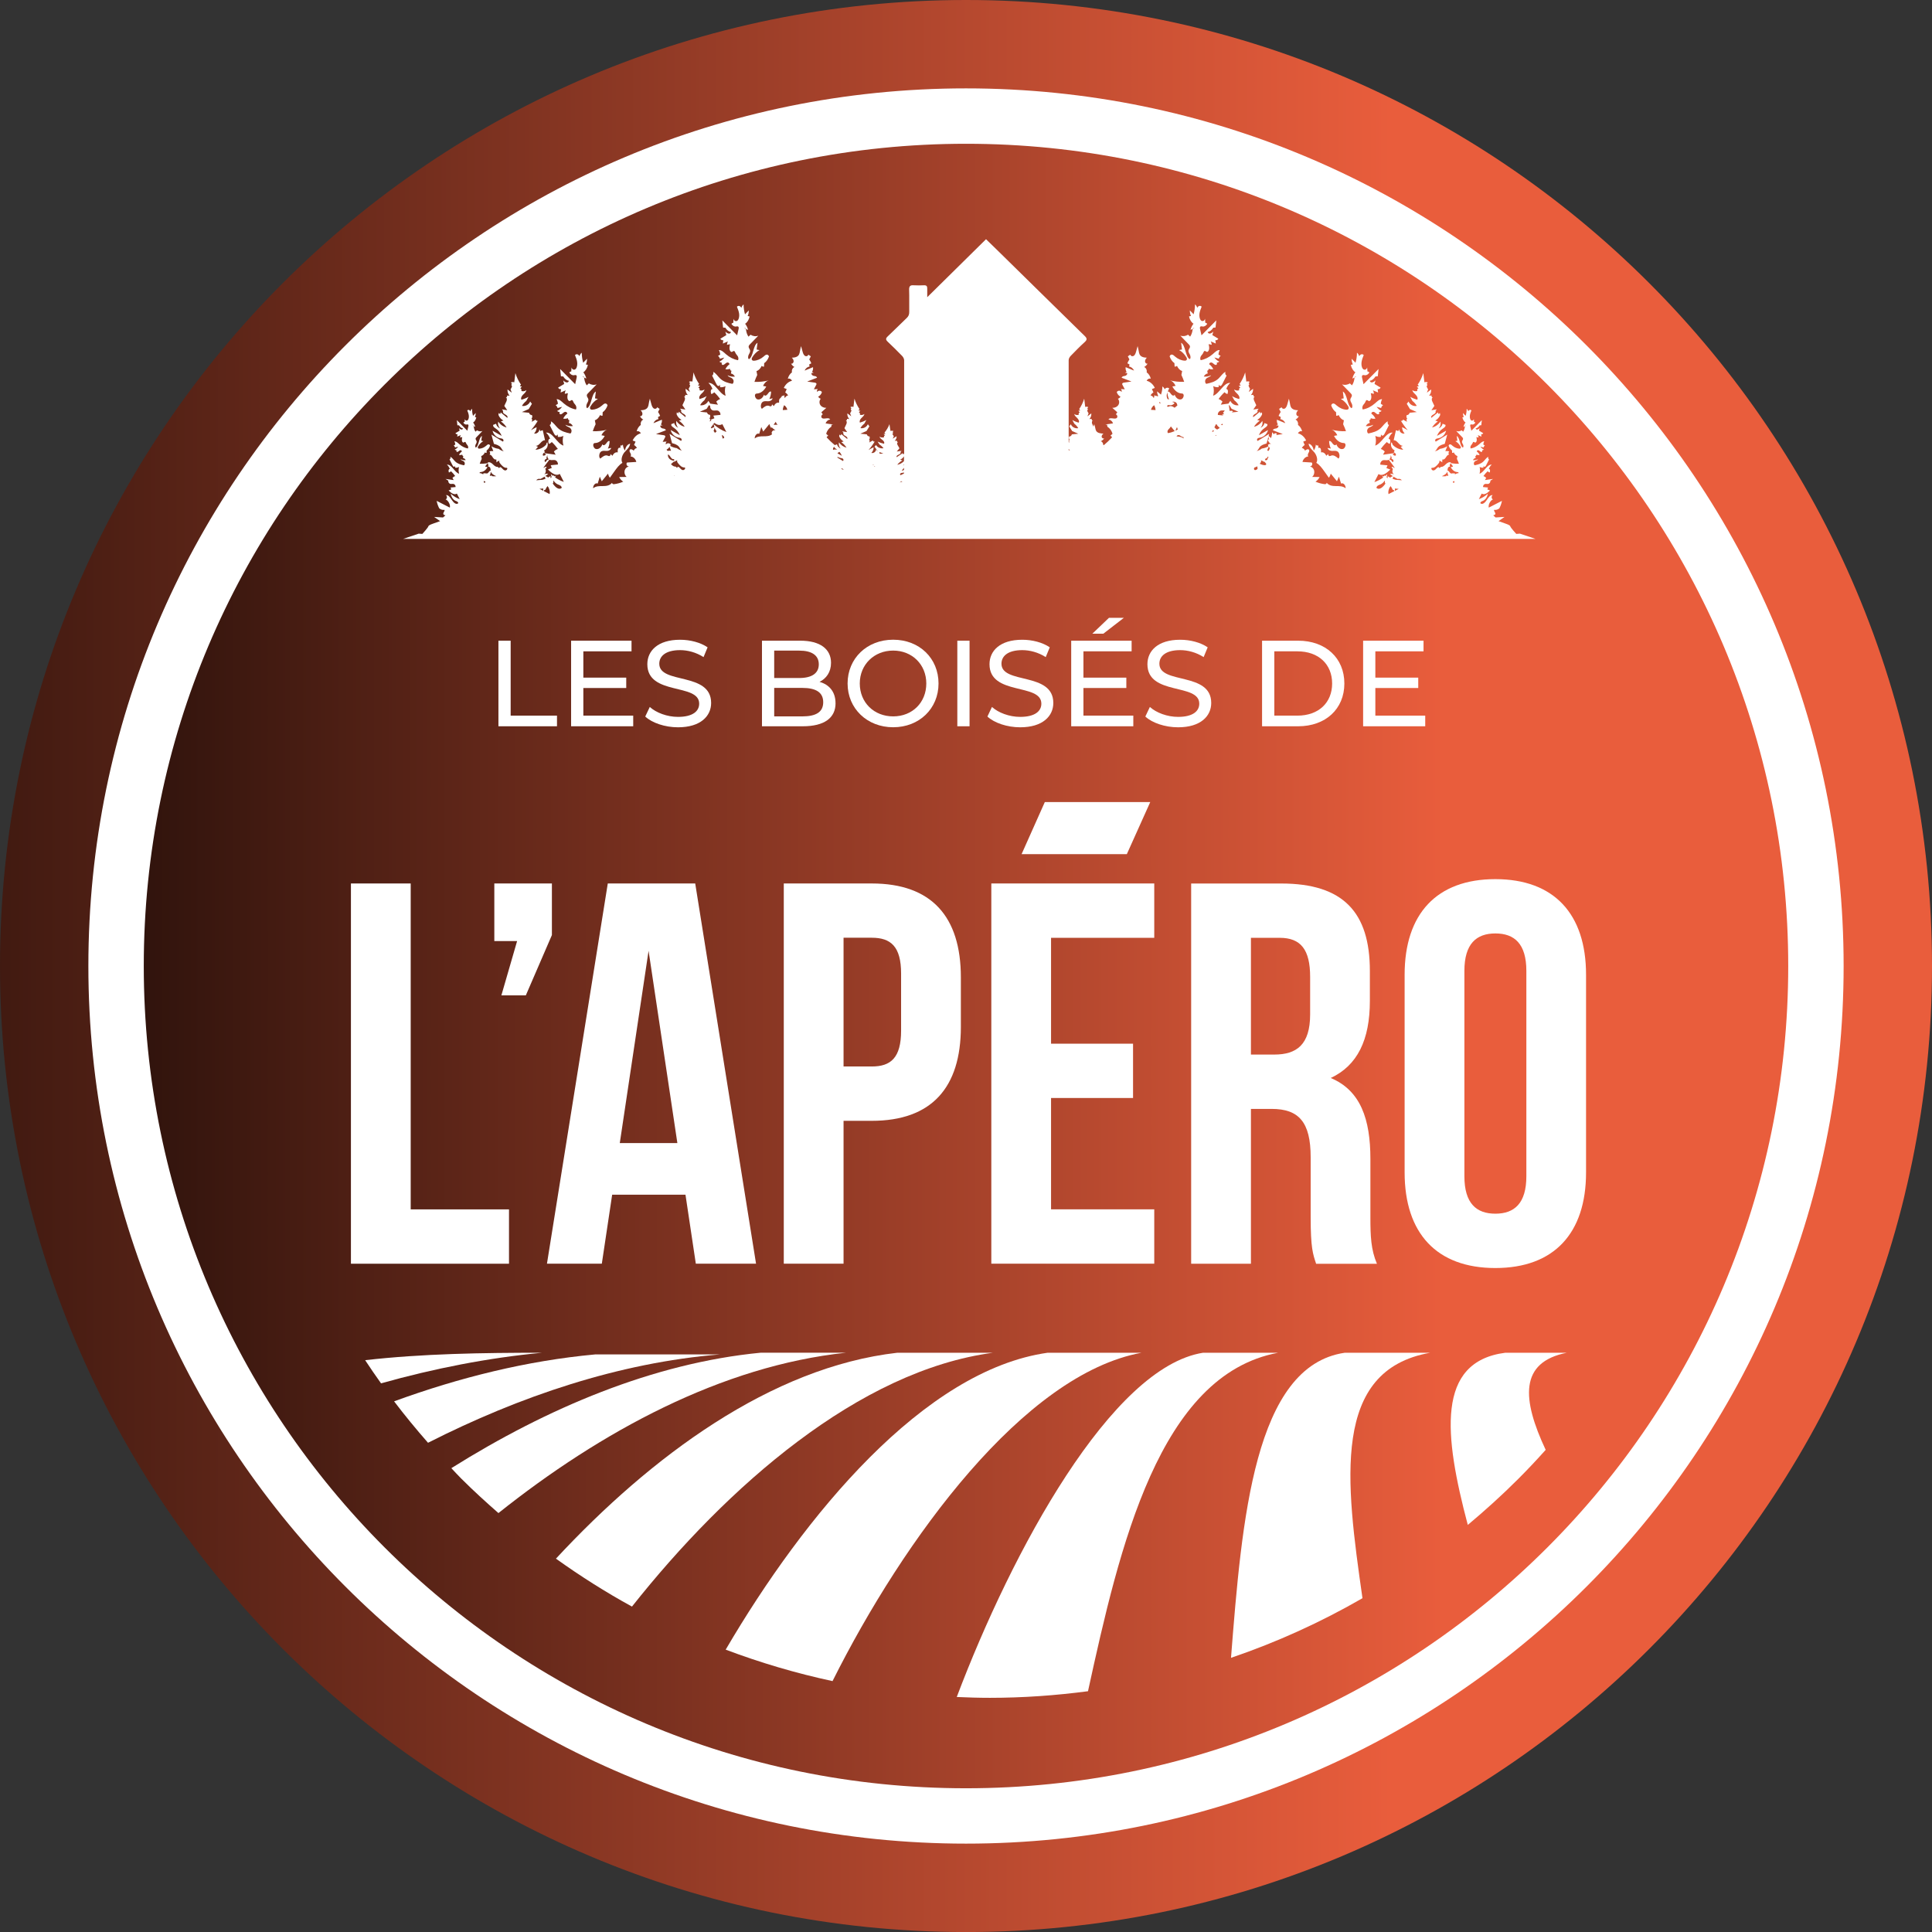
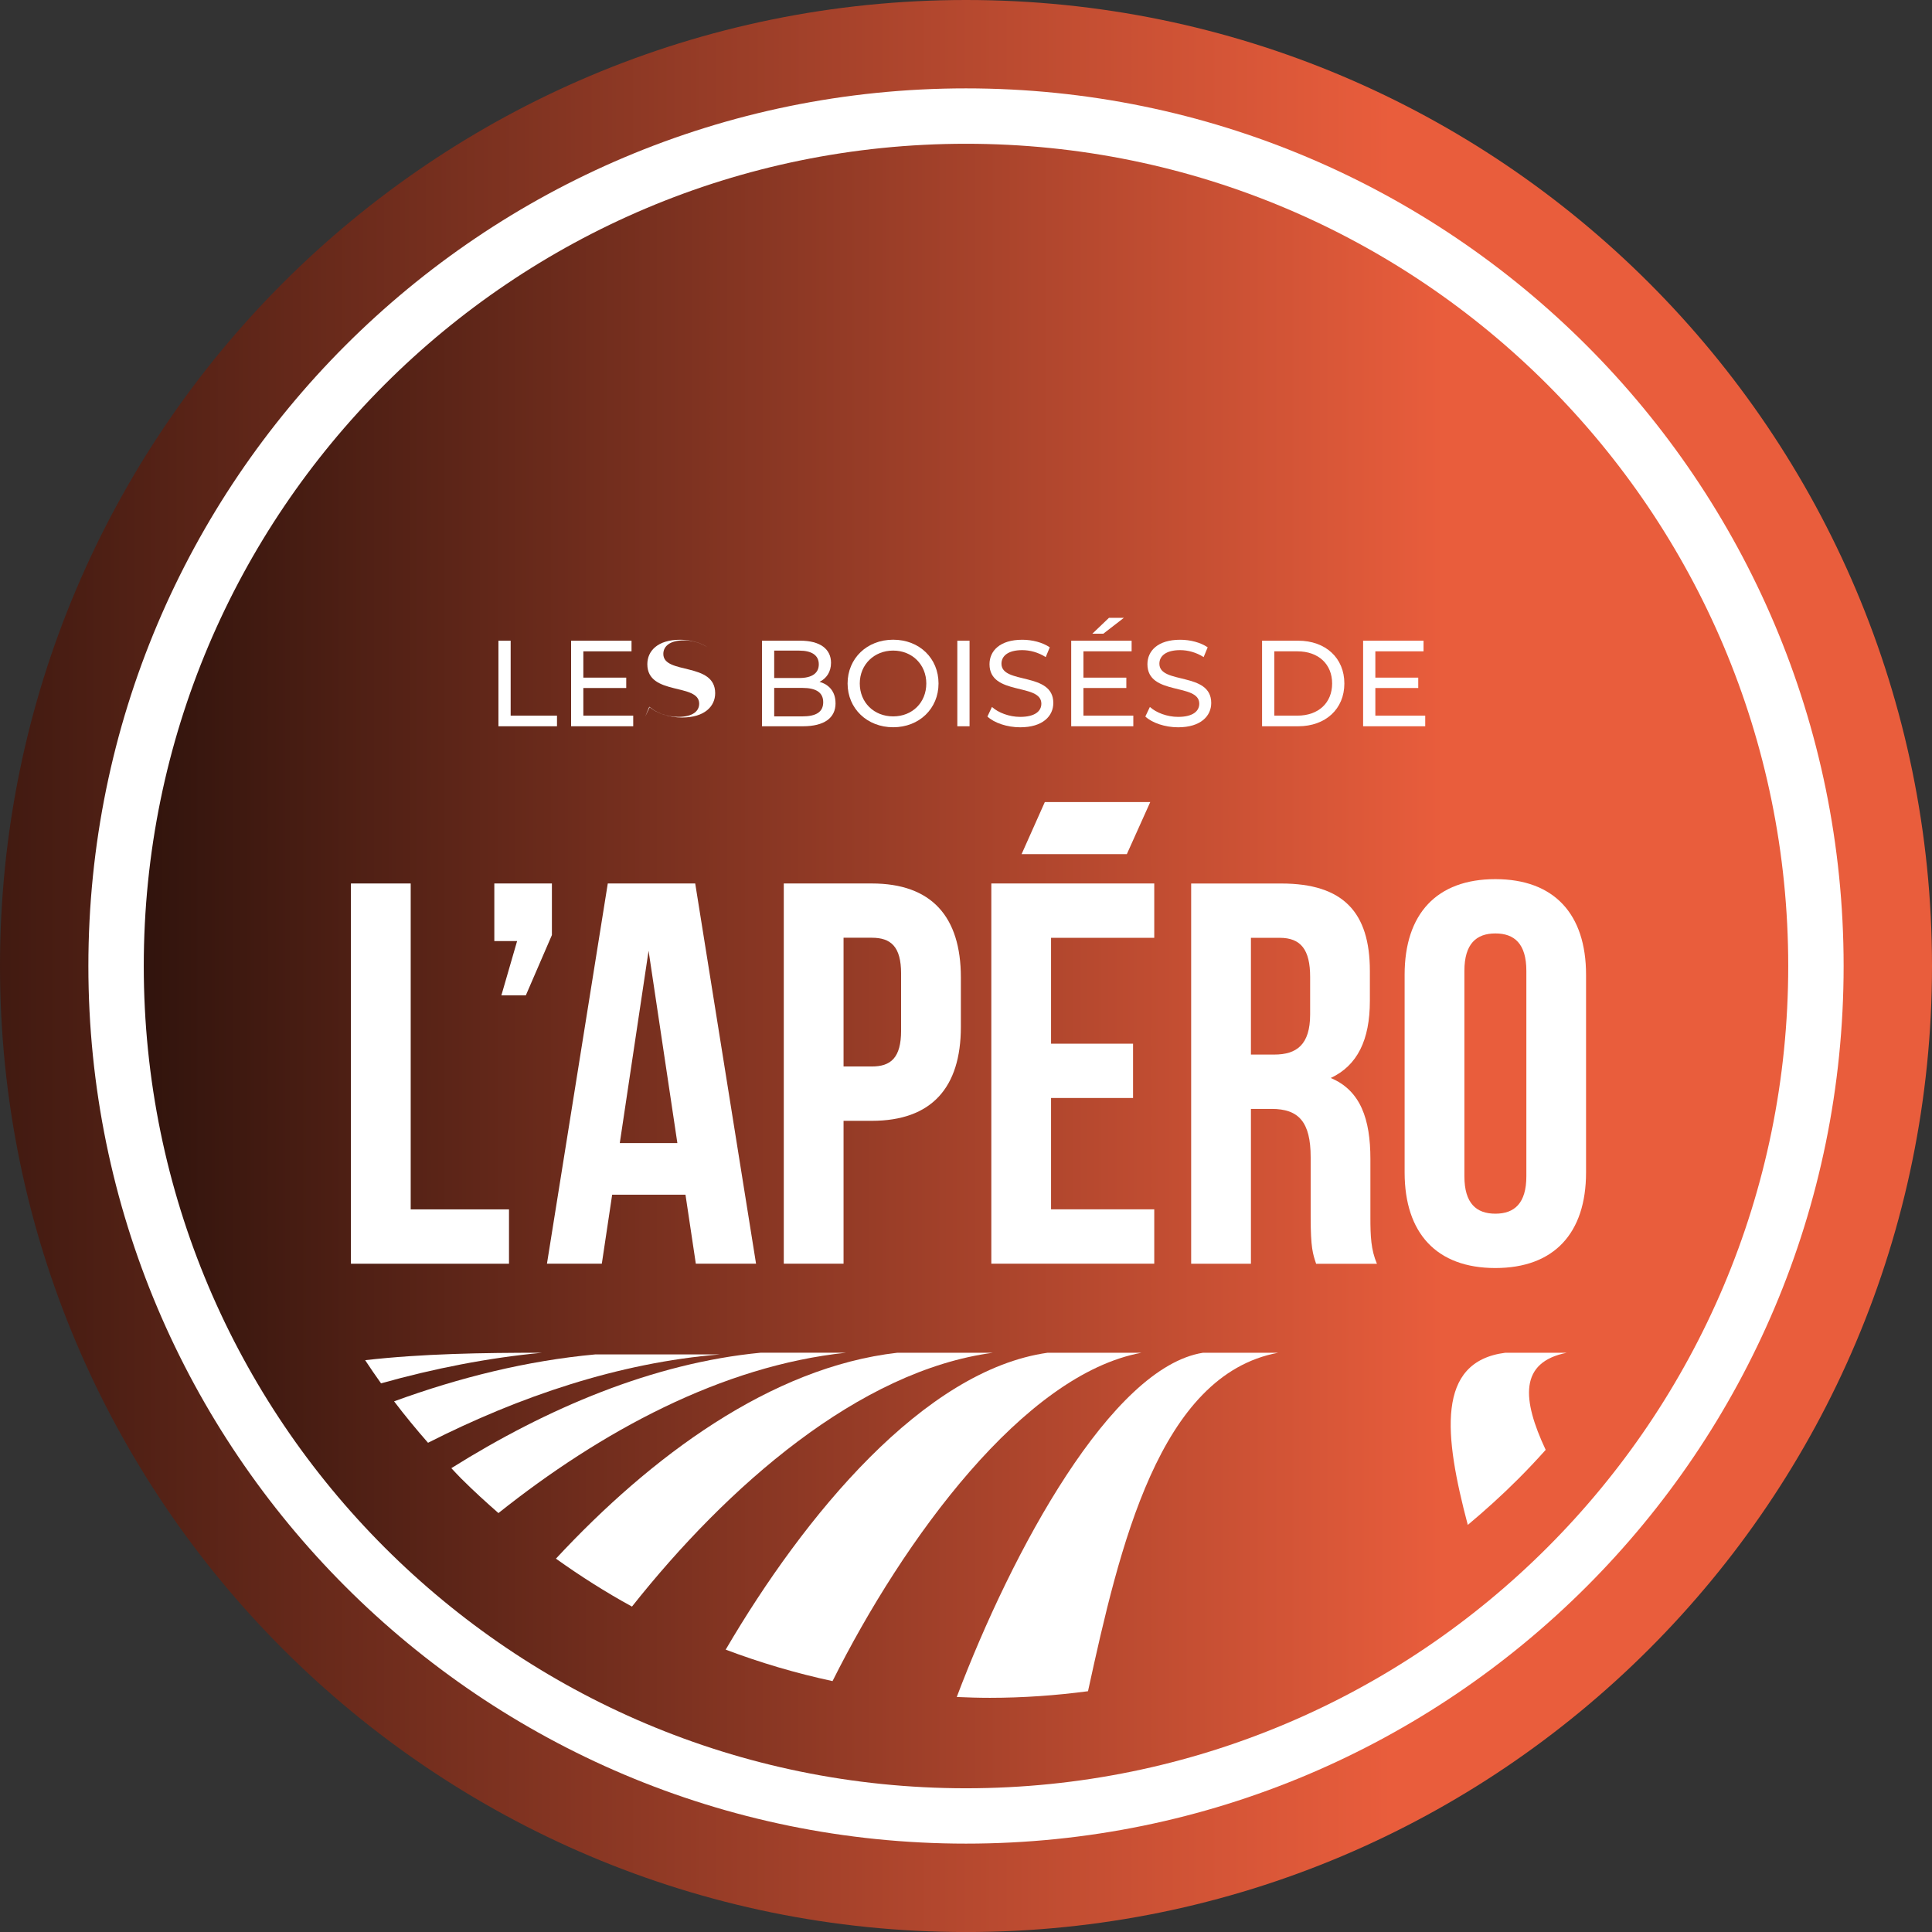
<svg xmlns="http://www.w3.org/2000/svg" xmlns:xlink="http://www.w3.org/1999/xlink" id="Layer_1" data-name="Layer 1" viewBox="0 0 512 512">
  <rect x="0" y="0" width="512" height="512" fill="#333333" stroke="none" />
  <defs>
    <style> .cls-1 { fill: url(#linear-gradient); } .cls-1, .cls-2, .cls-3, .cls-4, .cls-5, .cls-6 { stroke-width: 0px; } .cls-2 { fill: url(#linear-gradient-4); } .cls-2, .cls-3 { fill-rule: evenodd; } .cls-3, .cls-6 { fill: #fff; } .cls-4 { fill: url(#linear-gradient-2); } .cls-5 { fill: url(#linear-gradient-3); } </style>
    <linearGradient id="linear-gradient" x1="127.87" y1="254.11" x2="127.96" y2="254.11" gradientUnits="userSpaceOnUse">
      <stop offset="0" stop-color="#010200" />
      <stop offset="1" stop-color="#e95d3c" />
    </linearGradient>
    <linearGradient id="linear-gradient-2" x1="56.41" y1="219.17" x2="56.77" y2="219.17" xlink:href="#linear-gradient" />
    <linearGradient id="linear-gradient-3" x1="-143.26" y1="256" x2="368.74" y2="256" gradientUnits="userSpaceOnUse">
      <stop offset="0" stop-color="#000" />
      <stop offset="1" stop-color="#e95d3c" />
    </linearGradient>
    <linearGradient id="linear-gradient-4" x1="-53.23" y1="256" x2="382.57" y2="256" xlink:href="#linear-gradient-3" />
  </defs>
  <circle class="cls-6" cx="256" cy="256" r="242.56" />
  <g>
    <path class="cls-1" d="m127.96,254.01c-.22-.11,0,.53,0,0h0Z" />
    <path class="cls-4" d="m56.77,219.07c-.07-.8-.79,1.18,0,0h0Z" />
    <path class="cls-5" d="m437.02,74.98C390.69,28.66,326.69,0,256,0S121.31,28.66,74.98,74.98C28.66,121.31,0,185.31,0,256s28.66,134.69,74.98,181.02c46.33,46.33,110.33,74.99,181.02,74.99s134.69-28.66,181.02-74.99c46.33-46.32,74.98-110.33,74.98-181.02s-28.66-134.69-74.98-181.02Zm-16.56,345.48c-42.08,42.08-100.23,68.12-164.46,68.12s-122.38-26.03-164.46-68.12c-42.08-42.08-68.12-100.23-68.12-164.46s26.03-122.38,68.12-164.46c42.09-42.08,100.23-68.12,164.46-68.12s122.38,26.03,164.46,68.12c42.08,42.08,68.12,100.23,68.12,164.46s-26.03,122.38-68.12,164.46Z" />
  </g>
  <path class="cls-2" d="m410.08,101.92c-39.43-39.43-93.91-63.82-154.08-63.82s-114.65,24.39-154.08,63.82c-39.43,39.43-63.82,93.91-63.82,154.08s24.39,114.65,63.82,154.08c39.43,39.43,93.91,63.83,154.08,63.83s114.65-24.39,154.08-63.83c39.43-39.43,63.82-93.91,63.82-154.08s-24.39-114.64-63.82-154.08Z" />
  <g>
    <path class="cls-3" d="m96.77,360.46c15.23-1.73,30.99-1.97,46.9-1.97-14.37,1.35-28.68,4.18-42.69,8.11-1.44-2.02-2.85-4.06-4.21-6.14Z" />
    <path class="cls-3" d="m104.44,371.37c17.32-6.33,35.24-10.77,53.26-12.43h33.04c-26.74,2.19-53.04,11.1-77.31,23.41-3.12-3.56-6.13-7.21-8.99-10.98Z" />
    <path class="cls-3" d="m122.35,391.96c-.94-.94-1.83-1.92-2.74-2.88,25.34-15.89,53.51-27.86,81.99-30.6h22.63c-32.94,3.46-65.04,20.91-92.14,42.5-3.33-2.92-6.61-5.9-9.74-9.03Z" />
    <path class="cls-3" d="m167.48,425.76c-6.99-3.82-13.7-8.09-20.15-12.7,25.07-27,56.95-50.74,90.48-54.57h25.35c-35.5,4.72-70.47,35.44-95.68,67.27Z" />
    <path class="cls-3" d="m192.32,437.16c20.85-35.59,52.54-74.03,85.32-78.67h24.89c-31.16,5.7-63.02,49.31-81.9,87.02-9.73-2.09-19.18-4.89-28.32-8.34Z" />
    <path class="cls-3" d="m288.34,448.19c-8.51,1.12-17.18,1.75-26,1.75-2.95,0-5.87-.09-8.79-.22,14.69-38.83,41.03-87.42,65.28-91.23h19.91c-31.55,5.83-42.05,51.41-50.41,89.7Z" />
-     <path class="cls-3" d="m361.07,423.54c-10.99,6.34-22.64,11.65-34.84,15.8,2.87-36.62,6.15-77.38,30.17-80.85h22.63c-26.28,4.61-22.4,34.03-17.96,65.05Z" />
    <path class="cls-3" d="m409.62,384.23c-2.37,2.64-4.79,5.23-7.3,7.73-4.26,4.26-8.72,8.3-13.34,12.16-6.29-23.75-8.48-43.27,9.96-45.63h16.29c-12.65,2.5-11.9,12.32-5.61,25.74Z" />
  </g>
  <g>
    <path class="cls-6" d="m93,234.13h15.84v86.37h26.05v14.4h-41.89v-100.76Z" />
    <path class="cls-6" d="m131,249.39v-15.26h15.26v13.67l-6.91,15.98h-6.48l4.17-14.39h-6.04Z" />
    <path class="cls-6" d="m200.38,334.89h-15.98l-2.74-18.28h-19.43l-2.74,18.28h-14.54l16.12-100.76h23.17l16.12,100.76Zm-36.13-31.96h15.26l-7.63-50.96-7.63,50.96Z" />
    <path class="cls-6" d="m254.64,259.03v13.1c0,16.12-7.77,24.9-23.61,24.9h-7.48v37.86h-15.84v-100.76h23.32c15.84,0,23.61,8.78,23.61,24.9Zm-31.09-10.51v34.11h7.48c5.04,0,7.77-2.3,7.77-9.5v-15.12c0-7.2-2.74-9.5-7.77-9.5h-7.48Z" />
    <path class="cls-6" d="m278.54,276.59h21.73v14.39h-21.73v29.51h27.35v14.4h-43.18v-100.76h43.18v14.4h-27.35v28.07Zm20.08-50.23h-27.89l6.16-13.81h27.94l-6.21,13.81Z" />
    <path class="cls-6" d="m348.78,334.89c-.86-2.59-1.44-4.18-1.44-12.38v-15.83c0-9.36-3.17-12.81-10.36-12.81h-5.47v41.03h-15.84v-100.76h23.89c16.41,0,23.47,7.63,23.47,23.18v7.92c0,10.37-3.31,17.13-10.37,20.44,7.92,3.31,10.51,10.94,10.51,21.45v15.55c0,4.89.14,8.49,1.73,12.23h-16.12Zm-17.27-86.37v30.95h6.19c5.9,0,9.5-2.59,9.5-10.65v-9.93c0-7.2-2.45-10.36-8.06-10.36h-7.63Z" />
    <path class="cls-6" d="m372.24,258.31c0-16.12,8.49-25.33,24.04-25.33s24.04,9.21,24.04,25.33v52.4c0,16.12-8.49,25.33-24.04,25.33s-24.04-9.21-24.04-25.33v-52.4Zm15.84,53.4c0,7.2,3.17,9.93,8.21,9.93s8.21-2.74,8.21-9.93v-54.41c0-7.2-3.17-9.93-8.21-9.93s-8.21,2.74-8.21,9.93v54.41Z" />
  </g>
  <g>
    <path class="cls-6" d="m132.09,169.79h3.24v19.86h12.28v2.82h-15.52v-22.68Z" />
    <path class="cls-6" d="m167.81,189.65v2.82h-16.46v-22.68h16.01v2.82h-12.77v6.97h11.37v2.75h-11.37v7.32h13.22Z" />
-     <path class="cls-6" d="m171,189.88l1.2-2.53c1.68,1.52,4.57,2.63,7.48,2.63,3.92,0,5.61-1.52,5.61-3.5,0-5.54-13.74-2.04-13.74-10.46,0-3.5,2.72-6.48,8.68-6.48,2.66,0,5.41.71,7.29,2.01l-1.07,2.59c-1.98-1.27-4.21-1.85-6.22-1.85-3.86,0-5.51,1.62-5.51,3.6,0,5.54,13.74,2.07,13.74,10.4,0,3.47-2.79,6.45-8.78,6.45-3.46,0-6.87-1.16-8.68-2.85Z" />
+     <path class="cls-6" d="m171,189.88l1.2-2.53c1.68,1.52,4.57,2.63,7.48,2.63,3.92,0,5.61-1.52,5.61-3.5,0-5.54-13.74-2.04-13.74-10.46,0-3.5,2.72-6.48,8.68-6.48,2.66,0,5.41.71,7.29,2.01c-1.98-1.27-4.21-1.85-6.22-1.85-3.86,0-5.51,1.62-5.51,3.6,0,5.54,13.74,2.07,13.74,10.4,0,3.47-2.79,6.45-8.78,6.45-3.46,0-6.87-1.16-8.68-2.85Z" />
    <path class="cls-6" d="m221.43,186.35c0,3.89-2.95,6.12-8.68,6.12h-10.82v-22.68h10.17c5.22,0,8.13,2.2,8.13,5.86,0,2.46-1.26,4.18-3.05,5.05,2.56.71,4.24,2.63,4.24,5.64Zm-16.26-13.93v7.26h6.64c3.3,0,5.18-1.23,5.18-3.63s-1.88-3.63-5.18-3.63h-6.64Zm12.99,13.67c0-2.62-1.95-3.79-5.54-3.79h-7.45v7.55h7.45c3.6,0,5.54-1.13,5.54-3.76Z" />
    <path class="cls-6" d="m224.62,181.13c0-6.64,5.12-11.6,12.08-11.6s12.02,4.93,12.02,11.6-5.12,11.6-12.02,11.6-12.08-4.96-12.08-11.6Zm20.86,0c0-5.02-3.76-8.72-8.78-8.72s-8.85,3.69-8.85,8.72,3.76,8.72,8.85,8.72,8.78-3.69,8.78-8.72Z" />
    <path class="cls-6" d="m253.7,169.79h3.24v22.68h-3.24v-22.68Z" />
    <path class="cls-6" d="m261.68,189.88l1.2-2.53c1.68,1.52,4.57,2.63,7.48,2.63,3.92,0,5.61-1.52,5.61-3.5,0-5.54-13.74-2.04-13.74-10.46,0-3.5,2.72-6.48,8.68-6.48,2.66,0,5.41.71,7.29,2.01l-1.07,2.59c-1.98-1.27-4.21-1.85-6.22-1.85-3.86,0-5.51,1.62-5.51,3.6,0,5.54,13.74,2.07,13.74,10.4,0,3.47-2.79,6.45-8.78,6.45-3.46,0-6.87-1.16-8.68-2.85Z" />
    <path class="cls-6" d="m300.34,189.65v2.82h-16.46v-22.68h16.01v2.82h-12.77v6.97h11.37v2.75h-11.37v7.32h13.22Zm-7.94-21.71h-2.92l4.41-4.21h3.95l-5.45,4.21Z" />
    <path class="cls-6" d="m303.53,189.88l1.2-2.53c1.68,1.52,4.57,2.63,7.48,2.63,3.92,0,5.61-1.52,5.61-3.5,0-5.54-13.74-2.04-13.74-10.46,0-3.5,2.72-6.48,8.68-6.48,2.66,0,5.41.71,7.29,2.01l-1.07,2.59c-1.98-1.27-4.21-1.85-6.22-1.85-3.86,0-5.51,1.62-5.51,3.6,0,5.54,13.74,2.07,13.74,10.4,0,3.47-2.79,6.45-8.78,6.45-3.46,0-6.87-1.16-8.68-2.85Z" />
    <path class="cls-6" d="m334.46,169.79h9.56c7.29,0,12.25,4.6,12.25,11.34s-4.96,11.34-12.25,11.34h-9.56v-22.68Zm9.37,19.86c5.61,0,9.2-3.43,9.2-8.52s-3.6-8.52-9.2-8.52h-6.12v17.04h6.12Z" />
    <path class="cls-6" d="m377.7,189.65v2.82h-16.46v-22.68h16.01v2.82h-12.77v6.97h11.37v2.75h-11.37v7.32h13.22Z" />
  </g>
-   <path class="cls-6" d="m406.91,142.81l-4.11-1.39-.97.07s-1.53-1.66-1.59-2.01c-.07-.35-1.18-.69-1.18-.69l-1.94-.69,1.59-1.11-2.36.14-.64-.57c.08-.02.16-.05.25-.07.12-.04.27-.1.31-.27.1-.4-.42-.71-.32-1.11.47.08.96-.06,1.38-.38.32-.59.56-1.27.7-2-1.16.6-2.33,1.2-3.49,1.79-.09-.34,0-.74.12-1.05.23-.55.59-.97,1.01-1.15-.18,0-.35-.22-.37-.49-.02-.27.12-.54.3-.59-.63-.18-1.17.63-1.62,1.3-.45.68-1.15,1.32-1.69.8.09-.42.45-.5.74-.62.61-.26,1.1-1,1.27-1.9-.73.68-1.54,1.17-2.39,1.46.25-.49.5-.99.76-1.48.72.48,1.54-.18,2.2-.82-.24-.09-.48-.18-.72-.28.07-.17.13-.34.2-.5l-1.33-.13c-.04-.42.26-.76.55-.82s.58.05.87-.02c.29-.07.58-.44.51-.85.24-.15.49-.3.73-.46-.72.1-1.44.2-2.15.3l.32-.58c-.22-.23-.47-.4-.73-.48.34-.48.72-.91,1.12-1.28.16.18.35.3.55.34.05-.2.11-.41.08-.62s-.2-.38-.33-.28c.17-.5.44-.91.78-1.18-1.23-.13-2.03,2.03-3.23,2.4.17-.57.17-1.23.02-1.8.32.17.67.23,1.01.19.01-.17.02-.33.03-.5.03.23.24.33.39.24.15-.08.25-.28.35-.47.25-.49.5-.98.74-1.47-.21,0-.34-.44-.21-.68-.5.22-.87.83-1.31,1.25-.66.63-1.46.82-2.24.99-.21.06-.36-.38-.26-.67s.32-.42.53-.51c.21-.09.43-.18.57-.42-.44.22-.92.3-1.38.25.18-.33.46-.54.74-.57l-.09-.53c.14.03.28-.16.27-.36.28.11.58.14.87.08-.2-.39-.47-.71-.77-.92.05-.32.35-.4.56-.28.21.12.39.35.61.4.1.02.22,0,.27-.14.04-.1,0-.24-.06-.28.18,0,.36-.06.51-.2-.34-.15-.66-.41-.92-.77.28.07.55.15.83.22.06-.24.2-.44.36-.52-.14-.09-.28-.17-.42-.26.02-.31.1-.61.24-.85-.48-.05-.9.4-1.32.76-.69.6-1.46.99-2.25,1.13-.15-.17-.1-.53.02-.74.12-.21.3-.34.41-.57.08-.16.14-.38.28-.43.14-.05.28.14.43.17.21.05.4-.24.44-.54.04-.31-.02-.62-.09-.91l.58.12c-.01-.24-.08-.48-.2-.65.32.14.64.28.97.41l-.09-.64c.2.07.42-.04.56-.27-.38-.23-.75-.46-1.13-.68.06-.22.12-.44.18-.66-.33.34-.88.61-1.06.07.4-.06.79-.36,1.06-.81.14,0,.29-.02.43-.03.05-.45.1-.9.14-1.35-.93.94-1.85,1.87-2.78,2.81-.09-.39-.18-.78-.27-1.17-.02-.11-.05-.23-.02-.33.06-.24.3-.19.47-.15.33.06.67-.13.89-.49-.09-.14-.22-.21-.35-.19-.02-.26-.04-.52-.06-.78-.09.45-.54.57-.79.28-.25-.29-.31-.82-.25-1.28.07-.46.24-.86.4-1.27-.25-.27-.65-.16-.83.22-.08-.28-.23-.51-.42-.65,0,.64-.1,1.27-.27,1.86-.24-.25-.47-.49-.71-.74-.01.37.07.75.22,1.05-.13.03-.25.06-.38.09.13.61.44,1.12.84,1.37-.25.31-.44.71-.56,1.16.14-.06.27-.13.41-.19,0-.03,0-.05,0-.08.1-.07.21-.1.31-.07-.11.05-.21.1-.32.15-.04.55-.21,1.07-.47,1.46-.13-.12-.26-.24-.39-.36-.46.29-.97.35-1.45.18.53.55,1.07,1.1,1.6,1.65.1.1.21.23.21.41,0,.27-.21.42-.27.67-.07.31.13.6.27.86.14.26.15.77-.08.8-.82-.53-.74-2.61-1.59-3.07.05.42.11.84.16,1.26-.18.04-.36.08-.54.11.52.27.99.74,1.36,1.35.05.09.11.2.11.32,0,.25-.23.32-.4.32-.64-.03-1.28-.3-1.83-.78-.17-.15-.34-.31-.53-.36-.19-.05-.42.07-.49.35.19.55.52,1,.9,1.26,0,.22.02.43.03.65.15.03.31-.02.44-.13.22.5.58.86.97.97-.05.25-.1.49-.14.74.2.41.38.84.53,1.29-.74.03-1.48-.03-2.22-.17.04-.04.08-.08.13-.12-.43-.29-.99.05-1.36.41-.37.36-.79.79-1.3.71-.16.13-.32.27-.47.4.1-.12-.04-.32-.19-.32-.15,0-.28.1-.39.21-.27.27-.52.6-.89.66-.37.06-.78-.4-.53-.69.77.09,1.4-.6,1.88-1.23.15-.2.29-.52.08-.66.32.05.62.21.83.45.02-.27.03-.54.05-.8.36.17.73-.19.94-.53.21-.34.48-.75.87-.71-.27-.2-.24-.7.05-.87-.35-.1-.71-.13-1.07-.08.17-.43.34-.86.5-1.29-.59.37-1.25.6-1.93.69-.42.33-.91.56-1.43.68.42-.16.58-.67.86-1.03.43-.57,1.16-.78,1.84-.97.22-.82.44-1.64.66-2.46-1.01.62-2.02,1.23-3.02,1.85-.24-.08-.23-.47-.03-.64.19-.17.47-.18.71-.23.98-.19,1.81-1.01,2.04-2-.81.46-1.61.91-2.42,1.37.3-.79.85-1.48,1.56-1.94.37-.24.84-.59.68-1-.25-.07-.5-.17-.74-.29-.13.57-.55,1.06-1.09,1.26.47-.46.67-1.18.5-1.82-.51.78-1.32,1.35-2.21,1.56.39-.63.92-1.18,1.53-1.61l-.69-.23c.6-.31,1.07-.85,1.32-1.49-.03-.18-.06-.36-.08-.53-.09.15-.24.25-.41.28-.03-.14-.07-.28-.1-.42-.58.48-1.17.96-1.75,1.44-.25-.32.18-.72.54-.89.36-.17.79-.59.53-.89.12-.15.23-.31.35-.46-.47.08-.94.15-1.42.23.26-.38.53-.77.79-1.15-.19-.41-.39-.83-.58-1.24-.17-.36-.17-.99.22-.95-.26,0-.46-.31-.39-.56-.22.02-.44.03-.66.05.4-.44.61-1.06.56-1.66-.38.29-.76.58-1.14.86.11-.29.23-.58.34-.87-.19-.27-.33-.57-.43-.88.26-.04.28-.51.02-.58.11-.12.22-.24.32-.36-.27-.16-.61-.18-.9-.06-.1-.81-.2-1.63-.29-2.44-.34,1.09-.85,2.13-1.49,3.07.13.11.23.25.3.41-.18.02-.36.05-.54.07.15.16.29.32.44.48-.28.07-.43.45-.28.7-.44.16-.97.07-1.34-.22.08.5.52.84.87,1.2.36.35.67.89.45,1.34-.66-.17-1.3-.43-1.89-.77.2.36.39.73.59,1.09.46.35.85.8,1.15,1.31-.87.2-1.83-.31-2.18-1.15-.15.2-.31.41-.46.61.28.46.56.93.84,1.39.6.26,1.21.53,1.81.79-.63.06-1.26.13-1.9.19-.07.36-.42.65-.77.62-.15.32-.09.73.15.98-.3.06-.22.53-.06.8-.37-.2-.74-.41-1.11-.61.07.29-.4.51-.57.26.55.91,1.17,1.77,1.86,2.57-.48-.3-.98-.57-1.49-.8-.02.61.23,1.23.66,1.66-.66.2-1.42-.4-1.4-1.1-.11.17-.21.35-.32.52-.15-.16-.36-.26-.58-.26-.2.89-.4,1.78-.6,2.66.97-.15,1.48,1.57,2.46,1.44-.2.1-.39.2-.59.31.22.25.45.5.67.75-1.07-.06-2.11-.55-2.84-1.36-.02-.24-.13-.47-.3-.63-.34.79.07,1.82.85,2.15l-.21.56c.33.03.59.37.56.7-.06.25-.43.15-.62-.01-.08-.07-.17-.14-.26-.19.18-.11.36-.23.54-.34-1.03.14-2.06.28-3.08.43.15-.28.3-.55.46-.83-.31-.33-.67-.57-1.05-.69.49-.69,1.03-1.31,1.61-1.84.23.26.51.43.79.49.08-.29.16-.59.11-.89-.05-.3-.28-.55-.47-.41.24-.71.64-1.31,1.11-1.68-1.76-.19-2.91,2.9-4.63,3.44.24-.81.25-1.76.03-2.58.46.24.96.34,1.45.27.02-.24.03-.48.05-.72.05.33.34.47.56.35.22-.12.36-.4.5-.68.35-.7.71-1.41,1.07-2.11-.3,0-.49-.63-.3-.97-.72.31-1.25,1.19-1.88,1.79-.95.9-2.1,1.17-3.21,1.42-.3.08-.51-.55-.37-.96.14-.41.46-.6.76-.73.3-.13.62-.25.82-.6-.63.31-1.31.43-1.98.35.26-.47.65-.78,1.06-.82-.04-.25-.09-.51-.13-.76.2.04.4-.22.39-.52.4.16.83.2,1.25.11-.29-.56-.67-1.02-1.1-1.32.07-.47.5-.57.81-.4.3.17.56.51.88.58.14.03.31-.01.39-.19.06-.14,0-.35-.09-.41.26,0,.51-.09.73-.28-.49-.21-.94-.59-1.32-1.1.4.11.79.21,1.19.32.09-.34.28-.62.52-.74-.2-.12-.4-.24-.6-.37.03-.45.15-.88.35-1.22-.69-.07-1.3.58-1.89,1.09-.99.86-2.09,1.42-3.23,1.62-.21-.24-.14-.76.03-1.06.17-.3.42-.49.58-.81.12-.23.2-.54.39-.61.21-.07.4.2.61.25.3.07.57-.34.63-.78.06-.44-.03-.88-.13-1.31.28.06.56.12.84.18-.02-.35-.12-.68-.28-.94.46.2.92.39,1.38.59-.04-.3-.08-.61-.13-.91.29.1.61-.06.8-.38-.54-.33-1.08-.65-1.62-.98.09-.31.18-.63.26-.94-.48.48-1.26.87-1.52.11.58-.09,1.13-.51,1.51-1.16.2-.01.41-.03.61-.04.07-.64.14-1.29.21-1.93-1.33,1.34-2.66,2.68-3.98,4.02-.13-.56-.26-1.12-.38-1.68-.04-.15-.07-.33-.03-.48.09-.34.43-.27.68-.22.47.09.96-.18,1.27-.7-.13-.2-.32-.3-.5-.27-.03-.37-.06-.74-.08-1.11-.13.64-.77.82-1.13.4-.36-.41-.45-1.18-.35-1.84.1-.66.35-1.23.57-1.82-.36-.38-.93-.23-1.19.31-.12-.4-.34-.73-.6-.93,0,.91-.14,1.82-.38,2.66-.34-.35-.68-.71-1.02-1.06-.02.53.1,1.07.31,1.5-.18.04-.36.09-.54.13.18.87.64,1.61,1.21,1.96-.36.44-.64,1.02-.8,1.66.2-.09.39-.18.59-.28,0-.04,0-.08,0-.12.14-.1.3-.14.45-.1-.15.07-.3.14-.46.21-.05.78-.3,1.54-.68,2.09-.19-.17-.37-.35-.56-.52-.65.41-1.39.5-2.08.26.77.79,1.53,1.58,2.3,2.36.14.15.3.33.31.58.01.38-.31.6-.39.97-.1.45.19.86.38,1.24.19.38.21,1.11-.11,1.15-1.18-.76-1.06-3.75-2.27-4.4.08.6.16,1.21.23,1.81l-.77.16c.75.39,1.43,1.06,1.95,1.94.08.13.16.29.15.46-.01.35-.33.46-.57.45-.92-.04-1.83-.43-2.63-1.12-.24-.21-.48-.45-.76-.52-.28-.07-.61.11-.69.5.28.79.74,1.44,1.29,1.8.01.31.03.62.04.93.22.04.45-.02.64-.19.31.71.83,1.23,1.4,1.39-.07.35-.14.7-.21,1.05.28.59.54,1.21.76,1.85-1.31.06-2.62-.08-3.9-.41.64.15,1.23.7,1.6,1.49l-.87.17c.57,1.11,1.49,1.82,2.44,1.88.16,0,.33,0,.46.14.37.39-.03,1.26-.47,1.42-.7.25-1.5-.3-1.82-1.25-.17.49-.69.24-.96-.13-.27-.37-.6-.86-.95-.67.02.71.18,1.4.47,1.97-.3-.06-.6-.12-.9-.18.23.65.82.81,1.32.8.5-.02,1.04-.12,1.47.25.43.37.56,1.5.1,1.78-.57-.5-1.22-1.01-1.87-.8-.18.06-.35.17-.53.13-.18-.03-.35-.3-.28-.55-.18.16-.36.32-.54.48-.28-.68-.86-1.06-1.39-.89.02-.33.03-.69-.09-.97s-.43-.4-.57-.14c-.04-.27-.07-.54-.11-.81-.19.2-.48.1-.59-.2-.04.62-.25,1.22-.57,1.63-.11-.96-.71-1.75-1.37-1.81.2,1.05.95,1.6,1.53,2.28.58.68,1.04,2,.53,2.79.83.46,1.5,1.38,2.15,2.29.39.55.78,1.09,1.17,1.64.23-.28.4-.66.5-1.08l1.65,2.02c.17-.4.34-.8.52-1.21.19.61.38,1.22.57,1.83.54-.32,1.23.38,1.21,1.24-1.52-1.21-3.66.14-5.02-1.45-.04.32-.33.39-.55.36-.82-.1-1.63-.32-2.42-.66.45-.28.83-.71,1.09-1.23-.66,0-1.32-.02-1.98-.03.49-.38.71-1.19.48-1.84-.18-.5-.61-.85-1.07-.91.17-.03.32-.08.45-.21.22-.22.26-.71,0-.86-.81-.05-1.61-.1-2.42-.15.19-.82.87-1.45,1.59-1.46-.25-.1-.2-.54-.06-.8s.34-.55.25-.84c-.15-.48-.77-.22-1.1.11-.16-.38-.49-.66-.85-.7.19-.34.46-.62.77-.79-.13-.3-.27-.6-.4-.9.26-.1.51-.2.77-.3-.44-.96-1.26-1.68-2.16-1.9.2-.45.69-.69,1.1-.53-.17-.7-.57-1.33-1.1-1.7.13-.58-.19-1.25-.67-1.41.38-.2.71-.53.93-.95-.28.22-.68-.13-.7-.53-.02-.39.22-.74.48-.99-.72-.03-1.56-.15-1.93-.88-.13-.27-.18-.58-.23-.89-.08-.44-.17-.87-.29-1.3-.12.45-.25.89-.37,1.34-.12.44-.26.91-.58,1.18-.32.27-.87.19-.98-.26-.22.15-.44.3-.66.45.14.27.28.54.42.81-.22.32-.4.66-.55,1.03.19.1.38.21.57.31-.03.18-.06.36-.1.55.55.09,1.05.5,1.31,1.08-.74-.31-1.48-.61-2.23-.92-.06.43.03.89.25,1.24-.14.1-.28.2-.42.3.17,0,.35-.01.52-.02.22.32-.19.73-.53.79-.34.06-.79.1-.88.49.87.33,1.74.67,2.61,1-.57.09-1.14.17-1.72.26.06-.12.09-.25.14-.37-.25-.22-.65-.13-.83.18-.08-.23-.23-.42-.42-.53,0,.52-.1,1.04-.27,1.52-.22-.19-.44-.38-.66-.56.05-.18.1-.36.15-.54-1.01.62-2.02,1.23-3.03,1.85-.24-.08-.23-.47-.03-.64.19-.17.47-.18.72-.23.98-.19,1.81-1.01,2.04-2-.81.46-1.61.91-2.42,1.37.3-.79.86-1.48,1.56-1.94.37-.24.84-.59.68-1-.26-.07-.5-.17-.74-.29-.13.57-.55,1.06-1.09,1.26.47-.46.67-1.18.5-1.82-.51.78-1.32,1.35-2.21,1.56.39-.63.92-1.18,1.53-1.61-.23-.08-.46-.15-.69-.23.6-.31,1.07-.85,1.32-1.49-.03-.18-.06-.36-.08-.53-.09.15-.24.25-.41.28-.03-.14-.07-.28-.1-.42-.58.48-1.17.96-1.75,1.44-.25-.32.18-.72.54-.89s.79-.58.53-.89c.12-.15.23-.31.35-.46-.47.08-.94.15-1.42.23.26-.38.53-.77.79-1.15-.19-.41-.39-.83-.58-1.24-.17-.36-.17-.99.22-.95-.26,0-.46-.31-.39-.56l-.66.05c.4-.44.61-1.06.56-1.66-.38.29-.76.58-1.14.86.11-.29.23-.58.34-.87-.19-.27-.33-.57-.43-.88.26-.04.28-.51.02-.58.11-.12.22-.24.32-.36-.27-.16-.61-.18-.9-.06-.1-.81-.2-1.63-.3-2.44-.34,1.09-.85,2.13-1.49,3.07.13.11.23.25.3.41-.18.02-.36.05-.54.07.15.16.29.32.44.48-.28.07-.43.45-.28.7-.44.16-.97.07-1.34-.22.08.5.52.84.87,1.2.36.35.67.89.45,1.34-.66-.17-1.3-.43-1.89-.77l.59,1.09c.46.35.85.8,1.15,1.31-.62.14-1.29-.08-1.75-.52.02-.01.03-.02.05-.03-.02,0-.05,0-.07,0-.17-.17-.32-.37-.41-.6-.15.2-.31.41-.46.61,0,.01.02.03.03.04,0,.03-.03.05-.04.07-.69.1-1.39.19-2.08.29.15-.27.3-.54.45-.81-.31-.33-.66-.56-1.03-.68.48-.68,1.01-1.29,1.58-1.81.23.26.5.43.78.48.08-.28.15-.58.11-.88-.05-.3-.28-.54-.46-.4.24-.7.63-1.29,1.1-1.66-1.73-.19-2.86,2.86-4.56,3.39.24-.8.25-1.73.03-2.54.45.24.94.33,1.42.27.02-.23.03-.47.05-.7.05.33.34.46.55.34.21-.12.36-.4.49-.67.35-.69.7-1.39,1.05-2.08-.3,0-.49-.62-.29-.96-.71.31-1.23,1.17-1.85,1.77-.93.89-2.07,1.16-3.16,1.4-.3.08-.5-.54-.37-.95.14-.4.45-.59.74-.72.29-.13.61-.25.81-.59-.63.31-1.29.43-1.95.35.25-.46.64-.76,1.05-.81-.04-.25-.08-.5-.13-.75.19.04.39-.22.38-.51.4.16.82.19,1.23.11-.29-.55-.66-1-1.09-1.3.07-.46.5-.56.79-.4.3.17.55.5.87.57.14.03.31-.01.38-.19.06-.14,0-.34-.09-.4.25,0,.5-.09.72-.28-.48-.21-.93-.58-1.3-1.09l1.17.32c.09-.34.28-.61.51-.73-.2-.12-.39-.24-.59-.36.03-.44.15-.87.34-1.2-.68-.07-1.28.57-1.86,1.08-.97.85-2.06,1.39-3.18,1.6-.21-.24-.14-.74.03-1.04.17-.3.42-.49.58-.8.12-.23.2-.53.39-.6.21-.07.39.19.6.24.29.07.56-.33.62-.76.06-.43-.03-.87-.13-1.29.27.06.55.12.82.18-.02-.34-.12-.67-.28-.92.45.19.91.39,1.36.58-.04-.3-.08-.6-.12-.9.28.1.6-.05.79-.38-.53-.32-1.06-.64-1.59-.96.09-.31.17-.62.26-.92-.47.47-1.24.85-1.5.1.57-.09,1.12-.5,1.49-1.14.2-.01.4-.03.6-.04.07-.63.14-1.27.2-1.9-1.31,1.32-2.61,2.64-3.92,3.96-.13-.55-.25-1.1-.38-1.65-.03-.15-.07-.32-.03-.47.09-.34.42-.26.67-.22.46.09.94-.18,1.25-.69-.13-.19-.32-.3-.5-.26-.03-.37-.05-.73-.08-1.1-.13.63-.76.8-1.11.4-.35-.41-.44-1.16-.35-1.81.1-.65.34-1.22.57-1.79-.36-.38-.92-.23-1.17.31-.12-.39-.33-.72-.59-.91,0,.9-.14,1.8-.37,2.62-.33-.35-.67-.7-1-1.04-.01.52.1,1.05.31,1.48-.18.04-.36.09-.53.13.18.86.63,1.59,1.19,1.93-.35.44-.63,1-.79,1.64.19-.09.39-.18.58-.27,0-.04,0-.08,0-.11.14-.1.29-.14.44-.1-.15.07-.3.14-.45.21-.05.77-.29,1.51-.67,2.05-.18-.17-.37-.34-.55-.51-.64.4-1.37.49-2.05.26.75.78,1.51,1.55,2.26,2.33.14.14.29.32.3.58.01.38-.3.59-.38.95-.1.44.19.85.38,1.22.19.37.21,1.09-.11,1.13-1.16-.75-1.05-3.69-2.24-4.33.08.59.15,1.19.23,1.78-.25.05-.51.11-.76.16.74.38,1.4,1.05,1.92,1.91.08.13.16.28.15.45-.01.35-.32.46-.56.45-.91-.04-1.81-.42-2.59-1.1-.24-.21-.47-.44-.75-.51-.27-.07-.6.1-.68.49.27.78.73,1.41,1.27,1.77.01.3.03.61.04.91.22.04.44-.02.63-.19.31.7.82,1.21,1.37,1.37-.07.35-.14.69-.2,1.04.28.58.53,1.19.74,1.82-1.29.06-2.58-.08-3.84-.4.63.14,1.21.69,1.57,1.47-.29.06-.57.11-.86.17.57,1.1,1.47,1.79,2.41,1.85.16,0,.32,0,.45.14.36.38-.03,1.24-.47,1.39-.69.25-1.47-.29-1.79-1.23-.17.48-.68.24-.94-.13-.26-.35-.57-.79-.89-.66.11-.29.24-.58.38-.86-.36-.31-.93-.19-1.19.25-.12-.33-.34-.6-.6-.76,0,.75-.14,1.49-.38,2.17-.34-.29-.68-.58-1.02-.87-.01.44.1.87.31,1.23-.13.03-.27.05-.4.08,0-.06-.02-.13-.03-.19-.18.2-.48.1-.58-.2-.02.28-.07.56-.16.82-.01.01-.03.02-.04.04-.16-.38-.49-.66-.85-.7.19-.34.46-.62.77-.79-.13-.3-.27-.6-.4-.9.26-.1.51-.2.77-.3-.44-.96-1.26-1.68-2.16-1.9.2-.45.69-.69,1.1-.53-.17-.7-.57-1.33-1.1-1.7.13-.58-.19-1.25-.67-1.41.38-.2.71-.53.93-.95-.28.22-.68-.13-.69-.53-.02-.39.22-.74.48-.99-.72-.03-1.56-.15-1.93-.88-.13-.27-.18-.58-.23-.89-.08-.44-.17-.87-.29-1.3-.12.45-.25.89-.37,1.34-.12.44-.26.91-.58,1.18-.32.27-.87.19-.98-.26-.22.15-.44.3-.66.45.14.27.28.54.42.81-.22.32-.4.66-.55,1.03.19.1.38.21.57.31-.03.18-.06.36-.1.55.55.09,1.05.5,1.31,1.08-.74-.3-1.48-.61-2.23-.91-.06.43.03.89.25,1.24-.14.1-.28.2-.42.3.17,0,.35-.01.52-.02.22.32-.19.73-.53.79-.34.06-.79.1-.88.49.87.33,1.74.67,2.61,1-.68.1-1.35.2-2.02.3-.19.03-.44.12-.45.35,0,.1.04.19.09.27.2.38.4.76.6,1.14-.35-.02-.69-.05-1.04-.07.2.17.28.51.19.78-.31-.46-1-.44-1.28.04.17.54.54.99.99,1.2-.15.28-.4.48-.68.55.25.28.38.71.32,1.12-.13.9-1.04,1.33-1.81,1.29.44.39.88.79,1.33,1.18-.13.18-.25.37-.38.55.27.08.45.43.38.75-.41.89-1.88-.22-2.34.64.52.01,1.02.43,1.21,1-.68.12-1.36.21-2.04.28.15.03.31.06.46.09.03.18.06.36.09.53.63.38,1.12,1.06,1.35,1.85-.19.18-.39.37-.58.55.19.04.36.2.45.41-.68.74-1.4,1.43-2.16,2.06-.06-.02-.12-.05-.18-.07.01-.42-.22-.85-.65-.96.38-.16.71-.44.93-.78-.28.18-.68-.11-.69-.43s.22-.61.48-.81c-.72-.03-1.56-.12-1.93-.72-.13-.22-.18-.48-.23-.73-.08-.36-.17-.71-.29-1.06-.07.21-.14.42-.21.63-.11-.22-.21-.45-.31-.67-.15-.32-.15-.89.2-.85-.23,0-.42-.28-.35-.51-.2.02-.4.03-.6.05.36-.4.55-.95.5-1.5-.34.26-.69.52-1.03.78.1-.26.2-.52.31-.79-.17-.24-.3-.51-.39-.79.23-.04.25-.46.02-.52.1-.11.19-.22.29-.33-.25-.14-.55-.16-.81-.05-.09-.73-.18-1.47-.27-2.2-.31.99-.76,1.93-1.34,2.77.12.1.21.23.27.37-.16.02-.33.04-.49.06.13.14.26.29.39.43-.25.07-.39.41-.26.63-.4.15-.87.07-1.21-.2.07.45.47.76.79,1.08.32.32.61.81.4,1.21-.6-.15-1.17-.39-1.7-.7.18.33.35.66.53.98.41.32.77.72,1.04,1.18-.78.18-1.66-.28-1.97-1.03-.14.18-.28.37-.41.55.25.42.51.84.76,1.25.54.24,1.09.47,1.63.71-.57.06-1.14.11-1.71.17-.06.33-.38.58-.7.56-.14.29-.08.66.13.89-.27.06-.2.48-.05.72-.07-.04-.15-.08-.22-.12-.01-8.66-.02-20.17,0-21.73,0-.38.26-.84.53-1.11,1.21-1.25,2.42-2.49,3.7-3.65.69-.63.69-1,0-1.66-7.55-7.38-15.07-14.79-22.61-22.19-1.16-1.14-2.33-2.27-3.52-3.43-5.17,5.1-10.27,10.13-15.58,15.37,0-.96-.02-1.6,0-2.24.03-.66-.2-.94-.81-.92-.93.03-1.87.06-2.81,0-.88-.07-1.22.23-1.18,1.26.07,1.93,0,3.86.03,5.79.01.69-.19,1.16-.65,1.6-1.7,1.62-3.36,3.3-5.07,4.91-.55.52-.54.86,0,1.38,1.31,1.23,2.58,2.5,3.84,3.79.26.27.52.73.53,1.11.02,1.75.01,16.08,0,24.78-.08.07-.17.15-.29.17-.03-.1-.06-.2-.09-.31-.53.35-1.05.71-1.58,1.06-.23-.23.16-.53.49-.66s.71-.43.48-.66c.1-.11.21-.23.31-.34-.43.06-.85.11-1.28.17.24-.28.48-.56.72-.85-.17-.3-.35-.61-.52-.91-.15-.26-.15-.73.2-.7-.23,0-.42-.23-.35-.41-.2.01-.4.03-.6.04.36-.32.55-.78.5-1.22-.34.21-.69.42-1.03.64.1-.21.2-.43.31-.64-.17-.2-.3-.42-.39-.65.23-.03.25-.38.02-.43.1-.09.19-.18.29-.27-.25-.11-.55-.13-.81-.04-.09-.6-.18-1.2-.27-1.8-.31.81-.76,1.57-1.34,2.26.12.08.21.18.27.3-.16.02-.33.03-.49.05.13.12.26.24.39.35-.25.05-.39.33-.26.52-.4.12-.87.05-1.21-.17.07.37.47.62.79.88s.61.66.4.99c-.59-.12-1.17-.32-1.7-.57.18.27.35.54.53.8.41.26.77.59,1.04.96-.78.15-1.66-.23-1.97-.85-.14.15-.28.3-.42.45.25.34.51.68.76,1.02l.1.04s-.1.02-.13.06c-.1-.16-.19-.32-.29-.47.01.63-.68,1.17-1.27.99.39-.38.62-.94.6-1.49-.46.21-.91.46-1.35.73.63-.72,1.19-1.5,1.68-2.32-.15.22-.57.03-.51-.23-.33.19-.67.37-1,.56.14-.24.22-.67-.05-.72.21-.23.27-.6.13-.89-.32.02-.64-.24-.7-.56-.57-.06-1.14-.11-1.71-.17.54-.24,1.09-.47,1.63-.71.25-.42.51-.84.76-1.25-.14-.18-.28-.37-.41-.55-.32.76-1.19,1.21-1.97,1.03.27-.46.62-.86,1.04-1.18.18-.33.35-.66.53-.98-.54.31-1.11.54-1.7.7-.2-.41.08-.9.4-1.21.32-.32.72-.63.79-1.08-.33.27-.81.35-1.21.2.13-.23,0-.57-.26-.63.13-.14.26-.29.39-.43-.16-.02-.33-.04-.49-.06.06-.14.16-.27.27-.37-.58-.85-1.04-1.79-1.34-2.77-.09.73-.18,1.47-.27,2.2-.26-.11-.57-.09-.81.05.1.11.19.22.29.33-.23.06-.22.48.02.52-.09.28-.22.55-.39.79.1.26.2.52.31.79-.34-.26-.69-.52-1.03-.78-.05.54.14,1.1.5,1.5-.2-.02-.4-.03-.6-.05.07.23-.12.5-.35.51.35-.04.35.53.2.85-.17.37-.35.75-.52,1.12.24.35.48.69.72,1.04-.43-.07-.85-.14-1.28-.21.1.14.21.28.31.41-.23.28.15.66.48.81.33.15.72.52.49.8-.53-.43-1.05-.87-1.58-1.3l-.09.38c-.15-.03-.29-.13-.37-.26-.02.16-.05.32-.08.48.22.58.65,1.07,1.19,1.35-.21.07-.41.14-.62.21.55.38,1.02.88,1.38,1.45-.81-.19-1.54-.7-2-1.41-.15.58.03,1.23.45,1.64-.48-.18-.87-.62-.98-1.13-.19.09-.38.17-.58.23-.75-.63-1.47-1.32-2.16-2.06.08-.21.25-.37.45-.41-.19-.18-.39-.37-.58-.55.23-.79.72-1.47,1.35-1.85.03-.18.06-.36.09-.53.15-.03.31-.06.46-.09-.68-.06-1.36-.15-2.04-.28.19-.57.69-.99,1.21-1-.45-.86-1.93.25-2.34-.64-.07-.31.11-.67.38-.75-.13-.18-.25-.37-.38-.55.44-.39.89-.79,1.33-1.18-.77.04-1.68-.4-1.81-1.29-.06-.4.06-.84.32-1.12-.27-.07-.52-.27-.68-.55.45-.21.82-.66.99-1.2-.28-.48-.97-.5-1.28-.04-.09-.27,0-.61.19-.78-.35.02-.69.05-1.04.07.2-.38.4-.76.6-1.14.05-.08.09-.18.09-.27,0-.23-.25-.32-.45-.35-.67-.1-1.35-.2-2.02-.3.87-.33,1.74-.67,2.61-1-.09-.4-.54-.44-.88-.49-.34-.06-.75-.47-.53-.79.17,0,.35.01.52.02-.14-.1-.28-.2-.42-.3.22-.35.31-.81.25-1.24-.74.3-1.48.61-2.23.91.25-.58.76-1,1.31-1.08-.03-.18-.06-.36-.1-.55.19-.1.38-.21.57-.31-.15-.37-.33-.72-.55-1.03.14-.27.28-.54.42-.81-.22-.15-.44-.3-.66-.45-.11.44-.66.53-.98.26-.32-.27-.46-.74-.58-1.18-.12-.45-.25-.89-.37-1.34-.12.43-.21.86-.29,1.3-.05.3-.1.62-.23.89-.36.74-1.21.85-1.93.88.26.24.5.59.48.99-.02.39-.42.75-.7.53.22.42.55.76.93.95-.49.16-.81.83-.67,1.41-.53.38-.93,1-1.1,1.7.41-.16.91.08,1.1.53-.91.22-1.72.93-2.16,1.9.26.1.51.2.77.3-.14.3-.27.6-.4.9.31.17.58.45.77.79-.36.04-.69.32-.85.7-.01-.01-.03-.02-.04-.04-.08-.26-.14-.53-.16-.82-.11.29-.4.39-.58.2-.01.1-.03.19-.04.29-.13.02-.23.1-.28.26-.01.04-.02.07-.02.11-.13.01-.26.12-.33.28-.12.28-.11.63-.09.96-.52-.16-1.09.21-1.37.88-.18-.16-.35-.32-.53-.48.07.24-.1.5-.28.54s-.35-.07-.52-.13c-.64-.21-1.27.3-1.84.79-.46-.28-.33-1.38.09-1.75.42-.37.96-.26,1.45-.25.49.02,1.07-.14,1.3-.78-.3.06-.59.12-.88.18.28-.56.44-1.25.46-1.94-.34-.19-.67.29-.94.66-.27.37-.77.6-.94.13-.32.94-1.1,1.47-1.79,1.23-.43-.15-.83-1.01-.47-1.39.13-.13.3-.13.45-.14.93-.06,1.84-.75,2.41-1.85-.29-.06-.57-.11-.86-.17.36-.78.94-1.32,1.57-1.47-1.27.32-2.56.46-3.84.4.21-.64.46-1.25.74-1.82-.07-.35-.14-.69-.2-1.04.56-.16,1.07-.67,1.37-1.37.19.16.41.23.63.19.01-.3.03-.61.04-.91.54-.36,1-.99,1.27-1.77-.09-.39-.41-.55-.68-.49-.27.07-.51.3-.75.51-.78.68-1.68,1.06-2.59,1.1-.24.01-.55-.1-.56-.45,0-.17.07-.32.15-.45.52-.86,1.18-1.53,1.92-1.91-.25-.05-.51-.11-.76-.16.08-.59.15-1.19.23-1.78-1.19.65-1.07,3.59-2.24,4.33-.32-.04-.3-.76-.11-1.13.19-.37.48-.77.38-1.22-.08-.36-.39-.57-.38-.95,0-.25.16-.43.3-.58.75-.78,1.51-1.55,2.26-2.33-.68.24-1.41.15-2.05-.26-.19.17-.37.34-.55.51-.38-.54-.62-1.28-.67-2.05-.15-.07-.3-.14-.45-.21.15-.04.31,0,.44.1,0,.04,0,.08,0,.11.19.09.39.18.58.27-.16-.63-.44-1.2-.79-1.64.56-.34,1.01-1.07,1.19-1.93-.18-.04-.36-.09-.53-.13.21-.42.32-.95.31-1.48-.33.35-.67.7-1,1.04-.24-.83-.37-1.72-.38-2.62-.26.19-.48.52-.59.91-.25-.54-.81-.68-1.17-.31.22.57.47,1.14.57,1.79.1.65,0,1.4-.35,1.81-.35.41-.98.24-1.11-.4l-.08,1.1c-.18-.03-.37.07-.49.26.31.51.79.77,1.25.69.25-.05.58-.12.67.22.04.15,0,.32-.03.47-.13.55-.25,1.1-.38,1.65-1.31-1.32-2.61-2.64-3.92-3.96.07.63.14,1.27.2,1.9.2.01.4.03.61.04.38.64.92,1.05,1.49,1.14-.25.75-1.02.37-1.5-.1.09.31.17.62.26.92-.53.32-1.06.64-1.59.96.19.32.51.47.79.38-.04.3-.08.6-.12.9.45-.19.91-.39,1.36-.58-.16.25-.26.58-.28.92.27-.06.55-.12.82-.18-.09.42-.18.86-.13,1.29s.33.83.62.76c.21-.05.4-.32.6-.24.19.07.27.37.39.6.16.31.4.5.58.8.17.3.24.8.03,1.04-1.12-.21-2.21-.75-3.18-1.6-.58-.51-1.18-1.15-1.86-1.08.19.34.31.76.34,1.2-.2.12-.39.24-.59.36.23.12.43.39.51.73.39-.11.78-.21,1.17-.32-.37.5-.82.88-1.3,1.09.22.19.47.29.72.28-.09.06-.14.26-.09.4.07.18.24.22.38.19.31-.07.57-.4.87-.57.3-.17.73-.06.79.4-.43.3-.8.75-1.09,1.3.41.08.83.05,1.23-.11,0,.29.19.55.38.51-.04.25-.08.5-.13.75.4.04.79.34,1.05.81-.66.08-1.32-.04-1.95-.35.2.35.51.47.81.59.29.13.61.32.75.72.14.4-.07,1.03-.37.95-1.1-.24-2.23-.51-3.16-1.4-.62-.59-1.14-1.46-1.85-1.77.19.33,0,.95-.29.96.35.69.7,1.39,1.05,2.08.14.27.28.55.49.67.21.12.5-.02.55-.34.02.23.03.47.05.7.48.06.97-.03,1.43-.27-.22.81-.21,1.74.03,2.54-1.7-.53-2.83-3.58-4.56-3.39.47.37.86.96,1.1,1.66-.18-.14-.41.1-.46.4-.05.29.03.6.11.88.28-.06.56-.22.78-.48.57.52,1.1,1.13,1.58,1.81-.37.12-.72.35-1.03.68.15.27.3.54.45.81-.72-.1-1.44-.2-2.16-.3.02-.04.04-.07.06-.11-.15-.2-.31-.41-.46-.61-.1.23-.24.43-.41.6h-.07s.03.01.05.02c-.46.44-1.13.66-1.75.52.3-.5.69-.95,1.15-1.31l.59-1.09c-.59.34-1.23.6-1.89.77-.23-.45.09-.99.45-1.34.36-.35.8-.69.87-1.2-.37.3-.89.39-1.34.22.14-.25,0-.63-.28-.7.14-.16.29-.32.44-.48l-.54-.07c.07-.16.17-.3.3-.41-.64-.94-1.15-1.98-1.49-3.07-.1.81-.2,1.63-.3,2.44-.29-.12-.63-.1-.9.06.11.12.22.24.32.36-.25.06-.24.53.02.58-.1.31-.24.61-.43.88.11.29.23.58.34.87-.38-.29-.76-.58-1.14-.86-.05.6.16,1.22.56,1.66-.22-.02-.44-.03-.66-.05.08.25-.13.55-.39.56.38-.04.38.59.22.95-.19.41-.39.83-.58,1.24.27.38.53.77.79,1.15-.47-.08-.94-.15-1.42-.23.12.15.23.31.35.46-.26.31.17.73.53.89.36.17.79.57.54.89-.58-.48-1.17-.96-1.75-1.44-.03.14-.07.28-.1.42-.17-.03-.32-.14-.41-.28-.03.18-.06.36-.08.53.24.64.72,1.18,1.32,1.49l-.69.23c.61.42,1.13.97,1.53,1.61-.89-.21-1.7-.78-2.21-1.56-.16.64.04,1.36.5,1.82-.54-.2-.96-.69-1.09-1.26-.24.12-.49.21-.74.29-.17.41.31.77.68,1,.7.46,1.25,1.15,1.56,1.94-.81-.46-1.61-.91-2.42-1.37.22,1,1.06,1.82,2.04,2,.25.05.52.06.72.23.19.17.21.56-.03.64-1.01-.62-2.02-1.23-3.03-1.85.22.82.44,1.64.66,2.46.68.18,1.4.4,1.84.97.28.36.44.88.86,1.03-.52-.12-1.01-.35-1.43-.68-.62-.08-1.22-.28-1.76-.59.05-.1.1-.21.14-.33-.28-.48-.97-.5-1.28-.04-.09-.27,0-.61.19-.78-.35.02-.69.05-1.04.07.2-.38.4-.76.61-1.14.05-.08.09-.18.09-.27,0-.23-.25-.32-.45-.35-.68-.1-1.35-.2-2.02-.3.87-.33,1.74-.67,2.61-1-.09-.4-.54-.44-.88-.49-.34-.06-.75-.47-.53-.79.17,0,.34.01.52.02-.14-.1-.28-.2-.42-.3.22-.35.31-.81.25-1.24-.74.31-1.49.61-2.23.92.25-.58.76-1,1.31-1.08-.03-.18-.06-.36-.1-.55.19-.1.38-.21.56-.31-.15-.37-.33-.72-.55-1.03.14-.27.28-.54.42-.81-.22-.15-.44-.3-.66-.45-.11.44-.66.53-.98.26-.32-.27-.46-.74-.58-1.18-.12-.45-.25-.89-.37-1.34-.12.43-.22.86-.29,1.3-.05.3-.1.62-.23.89-.36.74-1.21.85-1.93.88.26.24.5.59.48.99-.02.39-.42.75-.69.53.22.42.54.76.93.95-.49.16-.81.83-.67,1.41-.53.38-.93,1-1.1,1.7.41-.16.91.07,1.1.53-.91.22-1.72.93-2.16,1.9.26.1.51.2.77.3-.13.3-.27.6-.4.9.31.17.58.45.77.79-.36.04-.7.32-.85.7-.33-.33-.95-.6-1.1-.11-.09.29.11.58.25.84.14.26.19.7-.06.8.72,0,1.41.63,1.59,1.46-.81.05-1.61.1-2.42.15-.26.14-.23.64,0,.86.13.12.29.18.45.21-.46.06-.89.41-1.07.91-.23.64-.01,1.46.48,1.84-.66,0-1.32.02-1.98.03.25.52.63.95,1.08,1.23-.79.34-1.6.56-2.42.66-.22.03-.52-.04-.55-.36-1.36,1.59-3.49.23-5.02,1.45-.01-.86.67-1.55,1.21-1.24.19-.61.38-1.22.57-1.83.17.4.34.8.52,1.21.55-.67,1.1-1.35,1.65-2.02.1.42.27.79.5,1.08.39-.55.78-1.09,1.17-1.64.65-.9,1.31-1.83,2.15-2.29-.51-.79-.05-2.11.53-2.79.58-.68,1.33-1.23,1.53-2.28-.66.06-1.26.85-1.37,1.81-.32-.41-.53-1.01-.57-1.63-.11.3-.41.4-.59.2-.04.27-.07.54-.11.81-.14-.26-.45-.14-.57.14-.12.28-.11.64-.09.97-.53-.16-1.11.22-1.39.89-.18-.16-.36-.32-.54-.48.07.24-.1.51-.28.55-.18.04-.35-.07-.53-.13-.65-.21-1.29.31-1.87.8-.46-.28-.34-1.4.1-1.78s.97-.27,1.47-.25c.5.02,1.09-.14,1.32-.8-.3.06-.6.12-.9.18.29-.57.45-1.26.47-1.97-.35-.19-.68.29-.95.67-.27.37-.79.61-.96.13-.32.95-1.12,1.5-1.82,1.25-.44-.16-.84-1.03-.47-1.42.13-.14.3-.13.46-.14.95-.06,1.87-.77,2.44-1.88-.29-.06-.58-.11-.87-.17.36-.79.96-1.34,1.6-1.49-1.29.33-2.6.47-3.9.41.22-.65.47-1.27.76-1.85-.07-.35-.14-.7-.21-1.05.57-.16,1.08-.68,1.4-1.39.19.17.42.23.64.19.01-.31.03-.62.04-.93.55-.36,1.01-1.01,1.29-1.8-.09-.39-.42-.56-.7-.5-.28.07-.52.31-.76.52-.79.69-1.71,1.07-2.63,1.12-.24.01-.56-.1-.57-.45,0-.18.07-.33.15-.46.52-.88,1.2-1.55,1.95-1.94l-.77-.16c.08-.6.16-1.21.23-1.81-1.21.66-1.09,3.64-2.27,4.4-.32-.04-.3-.77-.11-1.15.19-.38.48-.79.38-1.24-.08-.36-.4-.58-.39-.97,0-.26.16-.44.31-.58.77-.79,1.53-1.58,2.3-2.36-.69.24-1.43.15-2.08-.26-.19.17-.37.35-.56.52-.38-.55-.63-1.3-.68-2.09-.15-.07-.3-.14-.46-.21.15-.04.31,0,.45.1,0,.04,0,.08,0,.12.2.09.39.18.59.28-.17-.64-.45-1.22-.8-1.66.57-.35,1.03-1.09,1.21-1.96-.18-.04-.36-.09-.54-.13.21-.43.33-.97.31-1.5-.34.35-.68.71-1.02,1.06-.24-.84-.37-1.75-.38-2.66-.27.19-.48.53-.6.93-.25-.54-.82-.69-1.19-.31.22.58.48,1.16.57,1.82.1.66,0,1.42-.35,1.84-.36.41-1,.24-1.13-.4-.03.37-.05.74-.08,1.11-.18-.03-.38.07-.5.27.31.52.8.79,1.27.7.25-.05.59-.13.68.22.04.15,0,.32-.03.48-.13.56-.26,1.12-.38,1.68-1.33-1.34-2.65-2.68-3.98-4.02.07.64.14,1.29.21,1.93.2.01.41.03.61.04.38.65.93,1.07,1.51,1.16-.26.76-1.04.38-1.52-.11.09.31.18.63.26.94-.54.33-1.08.65-1.62.98.19.33.52.48.8.38-.04.3-.08.61-.13.91.46-.2.92-.39,1.38-.59-.16.25-.26.59-.28.94.28-.06.56-.12.84-.18-.09.42-.19.87-.13,1.31.06.44.33.85.63.78.21-.05.4-.32.61-.25.19.07.28.38.39.61.16.32.41.51.58.81.17.3.24.82.03,1.06-1.14-.21-2.24-.77-3.23-1.62-.59-.52-1.2-1.17-1.89-1.09.2.34.32.78.35,1.22-.2.12-.4.24-.6.37.24.12.43.4.52.74.4-.11.79-.21,1.19-.32-.37.51-.83.89-1.32,1.1.22.19.48.29.73.28-.09.06-.14.27-.09.41.07.18.24.22.38.19.32-.07.58-.41.88-.58.3-.17.74-.06.81.4-.43.3-.81.76-1.1,1.32.41.08.84.05,1.25-.11,0,.29.19.56.39.52-.04.25-.09.51-.13.76.41.04.8.35,1.06.82-.67.08-1.34-.04-1.98-.35.2.35.52.47.82.6.3.13.62.32.76.73.14.41-.07,1.04-.37.96-1.12-.25-2.27-.52-3.21-1.42-.63-.6-1.16-1.48-1.88-1.79.2.34,0,.96-.3.97.36.7.71,1.41,1.07,2.11.14.27.29.56.5.68.22.12.51-.02.56-.35.02.24.03.48.05.72.49.07.99-.03,1.45-.27-.22.82-.21,1.77.03,2.58-1.72-.54-2.87-3.64-4.63-3.44.47.38.87.98,1.11,1.68-.18-.15-.42.11-.47.41-.05.3.03.61.11.89.29-.06.56-.23.79-.49.58.53,1.11,1.15,1.61,1.84-.38.12-.74.36-1.05.69.15.28.3.55.46.83-1.03-.14-2.06-.28-3.08-.43.18.11.36.23.55.34-.09.05-.19.12-.26.19-.19.17-.55.26-.62.01-.04-.33.23-.67.56-.7l-.21-.56c.78-.33,1.18-1.36.85-2.15-.17.16-.28.39-.3.63-.73.8-1.77,1.3-2.84,1.36.22-.25.45-.5.67-.75-.2-.1-.39-.2-.59-.31.98.13,1.49-1.59,2.46-1.44-.2-.89-.4-1.78-.6-2.66-.22,0-.43.09-.58.26-.11-.17-.21-.35-.32-.52.01.7-.75,1.3-1.4,1.1.43-.42.68-1.04.66-1.66-.51.24-1.01.51-1.49.8.69-.8,1.32-1.66,1.86-2.57-.16.25-.64.03-.57-.26-.37.2-.74.41-1.11.61.16-.27.24-.74-.06-.8.24-.26.3-.67.15-.98-.36.02-.71-.26-.77-.62-.63-.06-1.26-.13-1.9-.19.6-.26,1.21-.53,1.81-.79.28-.46.56-.93.84-1.39-.15-.2-.31-.41-.46-.61-.35.84-1.32,1.34-2.18,1.15.3-.5.69-.95,1.15-1.31.2-.36.39-.73.59-1.09-.59.34-1.23.6-1.89.77-.23-.45.09-.99.45-1.34.36-.35.79-.69.87-1.2-.37.3-.89.39-1.34.22.14-.25,0-.63-.28-.7.15-.16.29-.32.44-.48-.18-.02-.36-.05-.54-.07.07-.16.17-.3.3-.41-.64-.94-1.15-1.98-1.49-3.07-.1.81-.2,1.63-.3,2.44-.29-.12-.63-.1-.9.06.11.12.22.24.32.36-.25.06-.24.53.02.58-.1.31-.24.61-.43.88.11.29.23.58.34.87-.38-.29-.76-.58-1.14-.86-.05.6.16,1.22.56,1.66-.22-.02-.44-.03-.66-.05.08.25-.13.55-.39.56.39-.04.38.59.22.95-.19.41-.39.83-.58,1.24.26.38.53.77.79,1.15-.47-.08-.94-.15-1.42-.23.12.15.23.31.35.46-.26.31.17.73.53.89.36.17.79.57.54.89-.58-.48-1.17-.96-1.75-1.44-.03.14-.07.28-.1.42-.17-.03-.32-.14-.41-.28-.03.18-.06.36-.08.53.24.64.72,1.18,1.32,1.49-.23.08-.46.15-.69.23.61.42,1.13.97,1.53,1.61-.89-.21-1.7-.78-2.21-1.56-.16.64.04,1.36.5,1.82-.54-.2-.96-.69-1.09-1.26-.24.12-.49.21-.74.29-.17.41.31.77.68,1,.7.46,1.25,1.15,1.56,1.94-.81-.46-1.61-.91-2.42-1.37.22.99,1.06,1.82,2.04,2,.25.05.52.06.71.23.19.17.21.56-.03.64-1.01-.62-2.02-1.23-3.02-1.85.22.82.44,1.64.66,2.46.68.18,1.4.4,1.84.97.28.36.44.88.86,1.03-.52-.12-1.01-.35-1.43-.68-.68-.09-1.34-.32-1.93-.69.17.43.34.86.5,1.29-.36-.05-.72-.02-1.07.08.29.17.32.66.05.87.39-.04.66.37.87.71.21.34.58.7.94.53.02.27.03.54.05.8.22-.24.52-.4.83-.45-.2.14-.07.46.08.66.48.63,1.1,1.32,1.88,1.23.25.28-.16.75-.53.69-.37-.06-.62-.39-.89-.66-.11-.11-.24-.22-.39-.21s-.29.2-.19.32c-.16-.13-.32-.27-.48-.4-.5.08-.93-.35-1.3-.71-.37-.36-.93-.69-1.36-.41.05.03.09.07.13.12-.74.15-1.48.2-2.22.17.15-.45.33-.88.53-1.29-.05-.25-.1-.49-.14-.74.4-.11.76-.47.98-.97.13.12.29.16.44.13l.03-.65c.38-.25.71-.7.9-1.26-.06-.27-.29-.39-.49-.35-.19.05-.36.21-.53.36-.55.48-1.19.75-1.83.78-.17,0-.39-.07-.4-.32,0-.12.05-.23.11-.32.37-.61.84-1.08,1.36-1.35-.18-.04-.36-.08-.54-.11.05-.42.11-.84.16-1.26-.84.46-.76,2.54-1.59,3.07-.22-.03-.21-.54-.08-.8.14-.26.34-.55.27-.86-.06-.25-.28-.41-.27-.67,0-.18.11-.31.21-.41.53-.55,1.07-1.1,1.6-1.65-.48.17-1,.1-1.45-.18-.13.12-.26.24-.39.36-.27-.38-.44-.91-.47-1.46-.11-.05-.21-.1-.32-.15.11-.03.22,0,.31.07,0,.03,0,.05,0,.08.14.06.27.13.41.19-.12-.45-.31-.85-.56-1.16.4-.24.72-.76.84-1.37-.13-.03-.25-.06-.38-.09.15-.3.23-.68.22-1.05-.24.25-.47.49-.71.74-.17-.59-.26-1.22-.27-1.86-.19.13-.34.37-.42.65-.18-.38-.57-.48-.83-.22.16.41.33.81.4,1.27.07.46,0,.99-.25,1.28-.25.29-.7.17-.79-.28-.02.26-.04.52-.06.78-.13-.02-.26.05-.35.19.22.36.56.55.89.49.17-.03.41-.09.47.15.03.11,0,.23-.02.33-.09.39-.18.78-.27,1.17-.93-.94-1.85-1.87-2.78-2.81.05.45.1.9.14,1.35.14,0,.29.02.43.03.27.45.65.75,1.06.81-.18.53-.73.26-1.06-.07.06.22.12.44.18.66-.38.23-.75.46-1.13.68.14.23.36.33.56.27l-.09.64.96-.41c-.11.18-.18.41-.2.65.2-.04.39-.08.58-.12-.06.3-.13.61-.09.91.04.31.23.59.44.54.15-.03.28-.22.43-.17.13.05.19.27.27.43.11.22.29.36.41.57.12.21.17.57.02.74-.79-.15-1.57-.53-2.25-1.13-.41-.36-.84-.81-1.32-.76.14.24.22.54.24.85-.14.09-.28.17-.42.26.16.08.3.28.36.52.28-.07.55-.15.83-.22-.26.36-.58.62-.92.77.15.13.33.2.51.2-.06.04-.1.19-.06.28.05.13.17.16.27.14.22-.05.41-.28.62-.4.21-.12.52-.04.56.28-.3.21-.57.53-.77.92.29.06.59.03.87-.08,0,.2.13.39.27.36-.03.18-.06.35-.09.53.29.03.56.24.74.57-.47.06-.94-.03-1.38-.25.14.24.36.33.57.42.21.09.43.22.53.51.1.29-.05.73-.26.67-.78-.17-1.58-.36-2.24-.99-.44-.42-.81-1.04-1.31-1.25.14.23,0,.67-.21.68.25.49.5.98.74,1.47.1.19.2.39.35.47.15.08.36-.01.39-.24.01.17.02.33.03.5.34.05.69-.02,1.01-.19-.15.57-.15,1.24.02,1.8-1.2-.38-2-2.54-3.23-2.4.33.26.61.68.78,1.18-.13-.1-.29.07-.33.28s.02.42.08.62c.2-.04.39-.16.55-.34.4.37.78.8,1.12,1.28-.26.08-.51.25-.73.48.11.19.21.38.32.58-.72-.1-1.44-.2-2.15-.3.24.15.49.3.73.46-.07.41.23.78.51.85.29.07.58-.04.87.02s.59.39.55.82c-.44.04-.89.09-1.34.13l.2.5c-.24.09-.48.18-.72.28.66.64,1.48,1.3,2.2.82.25.49.5.99.76,1.48-.84-.29-1.65-.79-2.39-1.46.16.9.66,1.64,1.27,1.9.29.12.65.21.74.62-.54.52-1.24-.13-1.69-.8-.45-.68-.99-1.49-1.62-1.3.18.05.32.32.3.59-.02.27-.19.49-.37.49.42.19.78.61,1.01,1.15.13.31.22.71.12,1.05-1.16-.6-2.33-1.2-3.49-1.79.14.73.38,1.41.7,2,.42.33.91.46,1.39.38.09.4-.42.71-.32,1.11.05.17.19.24.31.27.08.02.16.05.25.07l-.64.57-2.36-.14,1.59,1.11-1.94.69s-1.11.35-1.18.69c-.07.35-1.59,2.01-1.59,2.01l-.97-.07-4.11,1.39h141.15,0s17.89,0,17.89,0h0s141.15,0,141.15,0Zm-21.66-14.82c-.08-.07-.17-.15-.26-.22.03-.09.09-.17.18-.21.09-.04.19-.05.29-.05,0,.21-.07.39-.2.47Zm-1.57-3.91c.08-.26.36-.49.6-.37-.12-.28-.08-.63.1-.88.27.19.51.48.68.84-.2.04-.41.08-.61.12.4.78,1.04,1.27,1.71,1.31.11,0,.23,0,.32.1.05.05.08.11.09.18-.37.02-.74.15-1.04.37.12-.1,0-.32-.14-.34-.14-.02-.28.06-.41.14-.04-.07-.07-.15-.1-.24-.12.34-.48.17-.67-.09-.17-.24-.38-.54-.6-.49.02-.22.01-.45.08-.66Zm-.13.92c.04.38.13.75.28,1.07-.04.01-.08.02-.13.03-.16-.03-.31-.06-.47-.09.02.06.05.12.08.17-.4.07-.82.07-1.22.02.59-.26,1.26-.6,1.45-1.21Zm-18.79,4.27c.13-.6.65-.72,1.06-.89.43-.18.83-.54,1.15-1.02.02.04.04.08.06.12-.08.23-.02.48.12.68-.65.95-1.63,1.83-2.39,1.11Zm3.34,1.61s-.02,0-.03-.01c0,0,0,.02.01.02-.04.02-.07.04-.11.06-.13-.49-.01-1.06.18-1.51.05-.11.09-.21.14-.31.11-.07.19-.19.19-.33,0,0,0,0,0-.01.26.3.47.64.61,1.02.2-.05.4.16.38.36-.46.24-.92.47-1.38.71Zm1.47-.76c.13-.19.16-.45.06-.65.35.03.7.06,1.05.09-.37.19-.74.38-1.11.57Zm.86-3.18c.38-.13.83.01,1.07.34-.56-.05-1.11-.09-1.67-.14-.26-.07-.52-.15-.77-.25.03-.23.13-.44.26-.56.35.23.72.43,1.1.61Zm-1.88-6.23s.03-.02.05-.03c.05.31.36.7.1.86.21.09.44.19.55.4.11.21-.02.54-.25.52-.13-.37-.47-.64-.84-.71.26-.23.45-.61.38-1.03Zm-3.25,4.91c1.03.68,2.2-.26,3.15-1.18-.35-.13-.69-.26-1.04-.4.1-.24.19-.48.29-.72-.64-.06-1.27-.13-1.91-.19-.06-.6.37-1.09.79-1.17.41-.08.83.07,1.24-.03.07-.02.14-.05.21-.09.57.72,1.11,1.45,1.64,2.2-.28-.15-.57-.28-.88-.37.01.25.16.48.37.6-.3.47-.18,1.16.26,1.49-.32-.17-.7-.24-1.06-.17.26.22.52.43.8.62-.27.02-.52.16-.76.37-.22-.12-.44-.25-.65-.39,0,.19,0,.37-.01.56-.1-.1-.2-.2-.3-.3.09-.25.16-.51.21-.78-.17.16-.35.31-.53.46-.05-.05-.1-.1-.15-.15-.1.1-.2.2-.31.3-.15-.06-.28-.15-.39-.27.09.18.19.37.28.55-.74.53-1.53.93-2.33,1.21.36-.71.72-1.42,1.09-2.12Zm-236.92,2.35c-.14-.08-.2-.27-.2-.47.1,0,.2,0,.29.05.08.04.14.12.18.21-.09.07-.18.14-.26.22Zm1.05-2.76c-.19.26-.55.43-.67.09-.03.08-.06.16-.1.24-.13-.08-.26-.17-.41-.14-.15.02-.26.24-.14.34-.31-.22-.67-.35-1.04-.37.01-.07.04-.13.09-.18.09-.1.21-.09.32-.1.66-.04,1.31-.53,1.71-1.31-.2-.04-.41-.08-.61-.12.17-.36.41-.66.68-.84.17.25.22.6.09.88.24-.12.52.11.6.37.06.21.05.44.08.66-.22-.05-.42.25-.6.49Zm.88.96c.03-.05.06-.11.08-.17-.16.03-.31.06-.47.09-.04-.01-.08-.02-.13-.03.15-.32.25-.69.28-1.07.2.61.86.95,1.45,1.21-.41.05-.82.04-1.22-.02Zm14.06-4.24c.11-.21.34-.31.55-.4-.26-.16.05-.55.1-.86.02.01.03.02.05.03-.07.42.12.81.38,1.03-.37.07-.7.35-.84.71-.23.02-.36-.31-.25-.52Zm-1.18,5.01c.38-.18.75-.38,1.1-.61.14.12.24.33.26.56-.25.1-.51.18-.77.25-.56.05-1.11.09-1.67.14.24-.33.69-.47,1.07-.34Zm-.24,2.61c.35-.03.7-.06,1.05-.09-.11.2-.08.47.06.65-.37-.19-.74-.38-1.11-.57Zm2.71,1.39s-.07-.04-.11-.06c0,0,0-.02.01-.02,0,0-.02,0-.03.01-.46-.24-.92-.47-1.38-.71-.02-.2.18-.41.38-.36.14-.38.34-.72.61-1.02,0,0,0,0,0,.01,0,.13.08.26.19.33.05.1.1.2.14.31.19.45.31,1.02.18,1.51Zm.83-2.79c.14-.2.2-.44.12-.68.02-.04.04-.08.06-.12.32.47.71.83,1.15,1.02.41.17.93.3,1.06.89-.76.73-1.74-.15-2.39-1.11Zm.6-1.62c.09-.18.19-.37.28-.55-.11.12-.24.22-.39.27-.1-.1-.2-.2-.31-.3-.05.05-.1.1-.15.15-.18-.15-.36-.3-.53-.46.05.27.12.53.21.78-.1.1-.2.2-.3.3,0-.19,0-.37-.01-.56-.21.14-.43.28-.65.39-.24-.21-.49-.34-.76-.37.28-.19.55-.4.8-.62-.36-.06-.74,0-1.06.17.43-.34.55-1.03.26-1.49.21-.12.35-.35.37-.6-.3.09-.6.22-.88.37.52-.75,1.07-1.48,1.64-2.2.07.04.14.07.21.09.41.1.83-.05,1.24.03.41.08.85.57.79,1.17-.64.06-1.27.13-1.91.19.1.24.19.48.29.72-.35.13-.69.26-1.04.4.95.91,2.12,1.86,3.15,1.18.36.71.72,1.42,1.08,2.12-.8-.28-1.59-.68-2.33-1.21Zm29.56-7.38c.31-.15.59-.41.78-.74.14.35.28.7.41,1.05-.3-.04-.61-.03-.91.04-.11-.09-.21-.21-.29-.35Zm.36,1.67c-.02-.13-.02-.26,0-.39.3.08.51.41.69.69.21.34.58.7.94.53,0,.15.02.3.03.45-.73-.02-1.53-.46-1.66-1.29Zm1.64,5.32s.02-.06.04-.08c.05.02.1.04.14.06-.06,0-.12.01-.18.02Zm2.31-1.55c-.37-.06-.63-.39-.89-.66-.11-.11-.24-.22-.39-.21-.15,0-.29.2-.19.32-.16-.13-.32-.27-.47-.4-.46.08-.86-.29-1.21-.63.29-.26.59-.52.88-.79,0,.07,0,.15.01.22.22-.24.52-.4.83-.45-.2.14-.07.46.08.66.48.63,1.1,1.32,1.88,1.23.25.28-.16.75-.53.69Zm7.03-13.68c.24-.26.3-.67.15-.98-.36.02-.71-.26-.77-.62-.63-.06-1.26-.13-1.9-.19.6-.26,1.21-.53,1.81-.79.2-.32.39-.65.59-.97.11.07.23.14.34.21-.1.58.32,1.1.72,1.2.4.1.82-.05,1.22.03.4.08.84.56.77,1.15-.63.06-1.26.12-1.88.19.1.24.19.47.29.71-.34.13-.68.26-1.02.39.07.07.14.14.22.21-.16.09-.31.17-.47.26.16-.27.24-.74-.06-.8Zm1.46,3.78c-.11-.16-.22-.33-.34-.49.14-.28.22-.58.24-.89.14.37.33.71.55.99-.11.17-.27.3-.45.39Zm2.06,1.54c-.07-.32-.14-.64-.22-.96.29.13.56.31.65.72-.14.13-.28.21-.43.24Zm-2.4-3.8c.05.25.11.49.19.72-.25.12-.49.24-.74.37-.07-.07-.13-.13-.2-.19.32-.41.63-.82.92-1.26.7.5,1.45.78,2.14.33.36.7.71,1.39,1.07,2.09-1.19-.41-2.33-1.11-3.37-2.06Zm15.67,1.75c-.22.16-.36.5-.25.76.02.06.05.1.09.14-1.34,1.07-3.24.01-4.62,1.12-.01-.84.66-1.53,1.19-1.22.19-.6.38-1.2.56-1.81.17.4.34.79.51,1.19.54-.66,1.09-1.33,1.63-1.99.1.41.27.78.49,1.06.05-.07.1-.13.14-.2.28.33.62.59.99.75-.25.02-.52.04-.74.19Zm.23-1.61c.18-.25.35-.49.53-.74.02-.02.03-.05.05-.07.09.32.26.61.5.8-.36,0-.72.01-1.08.02Zm2.43-3.9c.02-.44.16-.9.37-1.29.4.26.72.7.84,1.22-.4.02-.8.05-1.21.07Zm24.12,14.63c-.1-.05-.19-.1-.29-.15.05,0,.08-.03.13-.04.06.06.11.13.17.19Zm.18.2c.07.07.12.15.19.21-.09-.04-.18-.08-.27-.12.03-.03.06-.06.08-.09Zm7.82.49c0,.19,0,.38,0,.55-.2.09-.4.18-.6.28.14-.3.35-.58.6-.83Zm-.24-.63c.11-.09.16-.22.24-.34,0,.06,0,.14,0,.2-.08.04-.15.11-.24.14Zm-.02,1.92c.09-.01.16-.06.25-.08v.29c-.29.14-.58.29-.87.43-.22-.06-.2-.35-.03-.47.17-.12.42-.14.65-.17Zm-.49,2.26c.12.01.24.04.35.08-.24.1-.5.18-.77.23.18-.06.31-.17.42-.31Zm83.01-14.29c.15-.29.29-.57.44-.86.04.03.09.03.13.05.11.16.21.32.32.48.21.13.35.33.53.5-.23.15-.45.28-.68.41-.31-.13-.55-.34-.74-.59Zm11.32,10.34s.05.05.08.07c0,.18.02.35.03.53.03,0,.06-.02.1-.02-.19.19-.39.37-.65.41-.07.01-.15,0-.22-.03-.25-.17-.23-.56.06-.69,0,0-.02,0-.03,0,.22-.04.43-.12.63-.26Zm1.7,2.52s-.01,0-.02,0c0,0,0,0,.01,0,0,0,0,0,0,0Zm.37-4.5c.29-.01.57-.23.74-.51.03-.04.06-.09.09-.13.03.05.09.08.1.15,0,.22-.22.34-.27.55-.02.05.02.1.02.15-.16.09-.33.16-.51.2-.05-.14-.12-.27-.17-.41Zm1.13-3.09c.05.07.13.11.18.17-.06.28-.15.56-.31.78-.08,0-.15-.01-.23-.01-.05-.04-.1-.08-.15-.11.13-.32.25-.63.37-.95.02.03.05.04.08.07-.01.04-.05.06-.06.1l.11-.04Zm-2.22,3.48c.32.05.62.21.83.45v-.2c.18.16.35.32.5.51.06.08.11.16.11.26,0,.2-.23.26-.4.26-.46-.02-.9-.17-1.33-.37.07-.08.14-.17.2-.25.15-.2.29-.52.08-.66Zm-12.11-6.51c.11-.09.23-.17.35-.23l-.05.2c-.1,0-.21.02-.31.03Zm1.98-3.18c.02.12.07.25,0,.36-.17-.03-.31-.11-.47-.16.16-.05.31-.12.47-.21Zm-13.71.69c.34.42.68.84,1.03,1.25-.58.25-1.18.44-1.79.53-.21-.2-.14-.62.03-.86s.42-.4.58-.66c.05-.08.1-.17.15-.26Zm1.63.18c.07.21.13.42.2.64-.2.12-.41.24-.62.34.14-.33.28-.65.42-.98Zm.68,2.18c.3.14.56.41.88.47.04,0,.07-.04.12-.05.04.14.08.27.08.42-.56-.44-1.21-.52-1.86-.54.09-.35.49-.44.78-.3Zm-29.05,4.07c-.12-.08-.26-.13-.38-.21,0-.03,0-.06,0-.1.04-.03.07-.05.11-.08.1.12.17.26.28.38Zm50.27-.92c.43-.57,1.16-.78,1.84-.97.17-.62.33-1.23.5-1.85.01.26.06.53.19.74l-.38.08c.13.5.44.92.84,1.12,0,0,0,.01-.01.02-.3-.05-.6,0-.78.3.04.11.08.22.14.33-.54.31-1.15.51-1.76.59-.42.33-.91.56-1.43.68.42-.16.58-.67.86-1.03Zm-7.43-10.18c.6.26,1.21.53,1.81.79-.57.06-1.14.11-1.71.17-.01,0,0-.02-.02-.02.11-.1.22-.2.32-.3-.27-.13-.61-.14-.9-.05-.07-.5-.15-.99-.22-1.48.04-.03.08-.05.13-.08.2.32.39.65.59.97Zm-2.87.48c.35-.07.71,0,1.06-.03-.15.22-.29.45-.47.66.13.09.23.2.3.33-.18.02-.36.04-.54.06.1.09.2.18.31.28-.48-.05-.96-.09-1.43-.14-.06-.59.37-1.07.77-1.15Zm-2.04,5.13c.08.11.16.21.24.32-.18.07-.35.19-.52.25.1-.19.19-.38.29-.57Zm-9.79-7.24c.18.16.29.45.34.75-.25.2-.49.41-.74.61-.43-.32-.89-.54-1.35-.39-.17.06-.34.16-.52.13-.03,0-.05-.05-.08-.07,0-.05-.03-.11-.01-.16.09-.28.43-.22.68-.18.47.07.96-.15,1.27-.57-.13-.16-.32-.24-.5-.22,0-.05,0-.11-.02-.16.33,0,.65.02.93.26Zm-2.31-2.69c.03.66.18,1.31.45,1.84-.13-.03-.26-.05-.39-.08-.21-.35-.3-.81-.22-1.24.03-.18.1-.35.16-.52Zm-1.86,2.89c-.09,0-.17-.07-.26-.04,0-.13-.03-.25-.04-.38.12.1.23.24.37.31-.03.03-.04.08-.07.11Zm-1.65.49c.21.39.35.86.37,1.29-.4-.03-.8-.05-1.21-.07.12-.52.44-.96.84-1.22Zm-13.12,11.18c-.05-.05-.11-.1-.16-.14,0-.02.03-.03.03-.05.06.05.09.12.13.19Zm-54.21,3.26c.45-.19.79-.52,1.03-.89,0,.45,0,.86,0,1.27-.46.47-1.08.84-1.79.97.36-.47.83-.87,1.38-1.18-.21-.06-.41-.11-.62-.17Zm-4.44-1.65c-.32.03-.64.05-.96.08-.03-.15-.07-.31-.1-.46.36.13.71.25,1.07.38Zm-11.19,4.06c.11-.05.23-.08.35-.09.11.17.24.31.42.38-.27-.06-.53-.16-.77-.28Zm-.43-4.5c.26.31.48.67.63,1.06-.39-.22-.78-.44-1.17-.66.13-.17.33-.31.54-.4Zm-.5,1.32c.24.15.5.26.78.31.23.04.47.06.65.21.17.15.19.51-.03.58-.49-.3-.98-.6-1.47-.9.05-.05.08-.13.07-.2Zm-.91-2.67c.06.27.37.49.63.66.07.04.13.09.2.14-.37-.1-.76-.1-1.13.02-.06-.31.08-.64.3-.82Z" />
</svg>